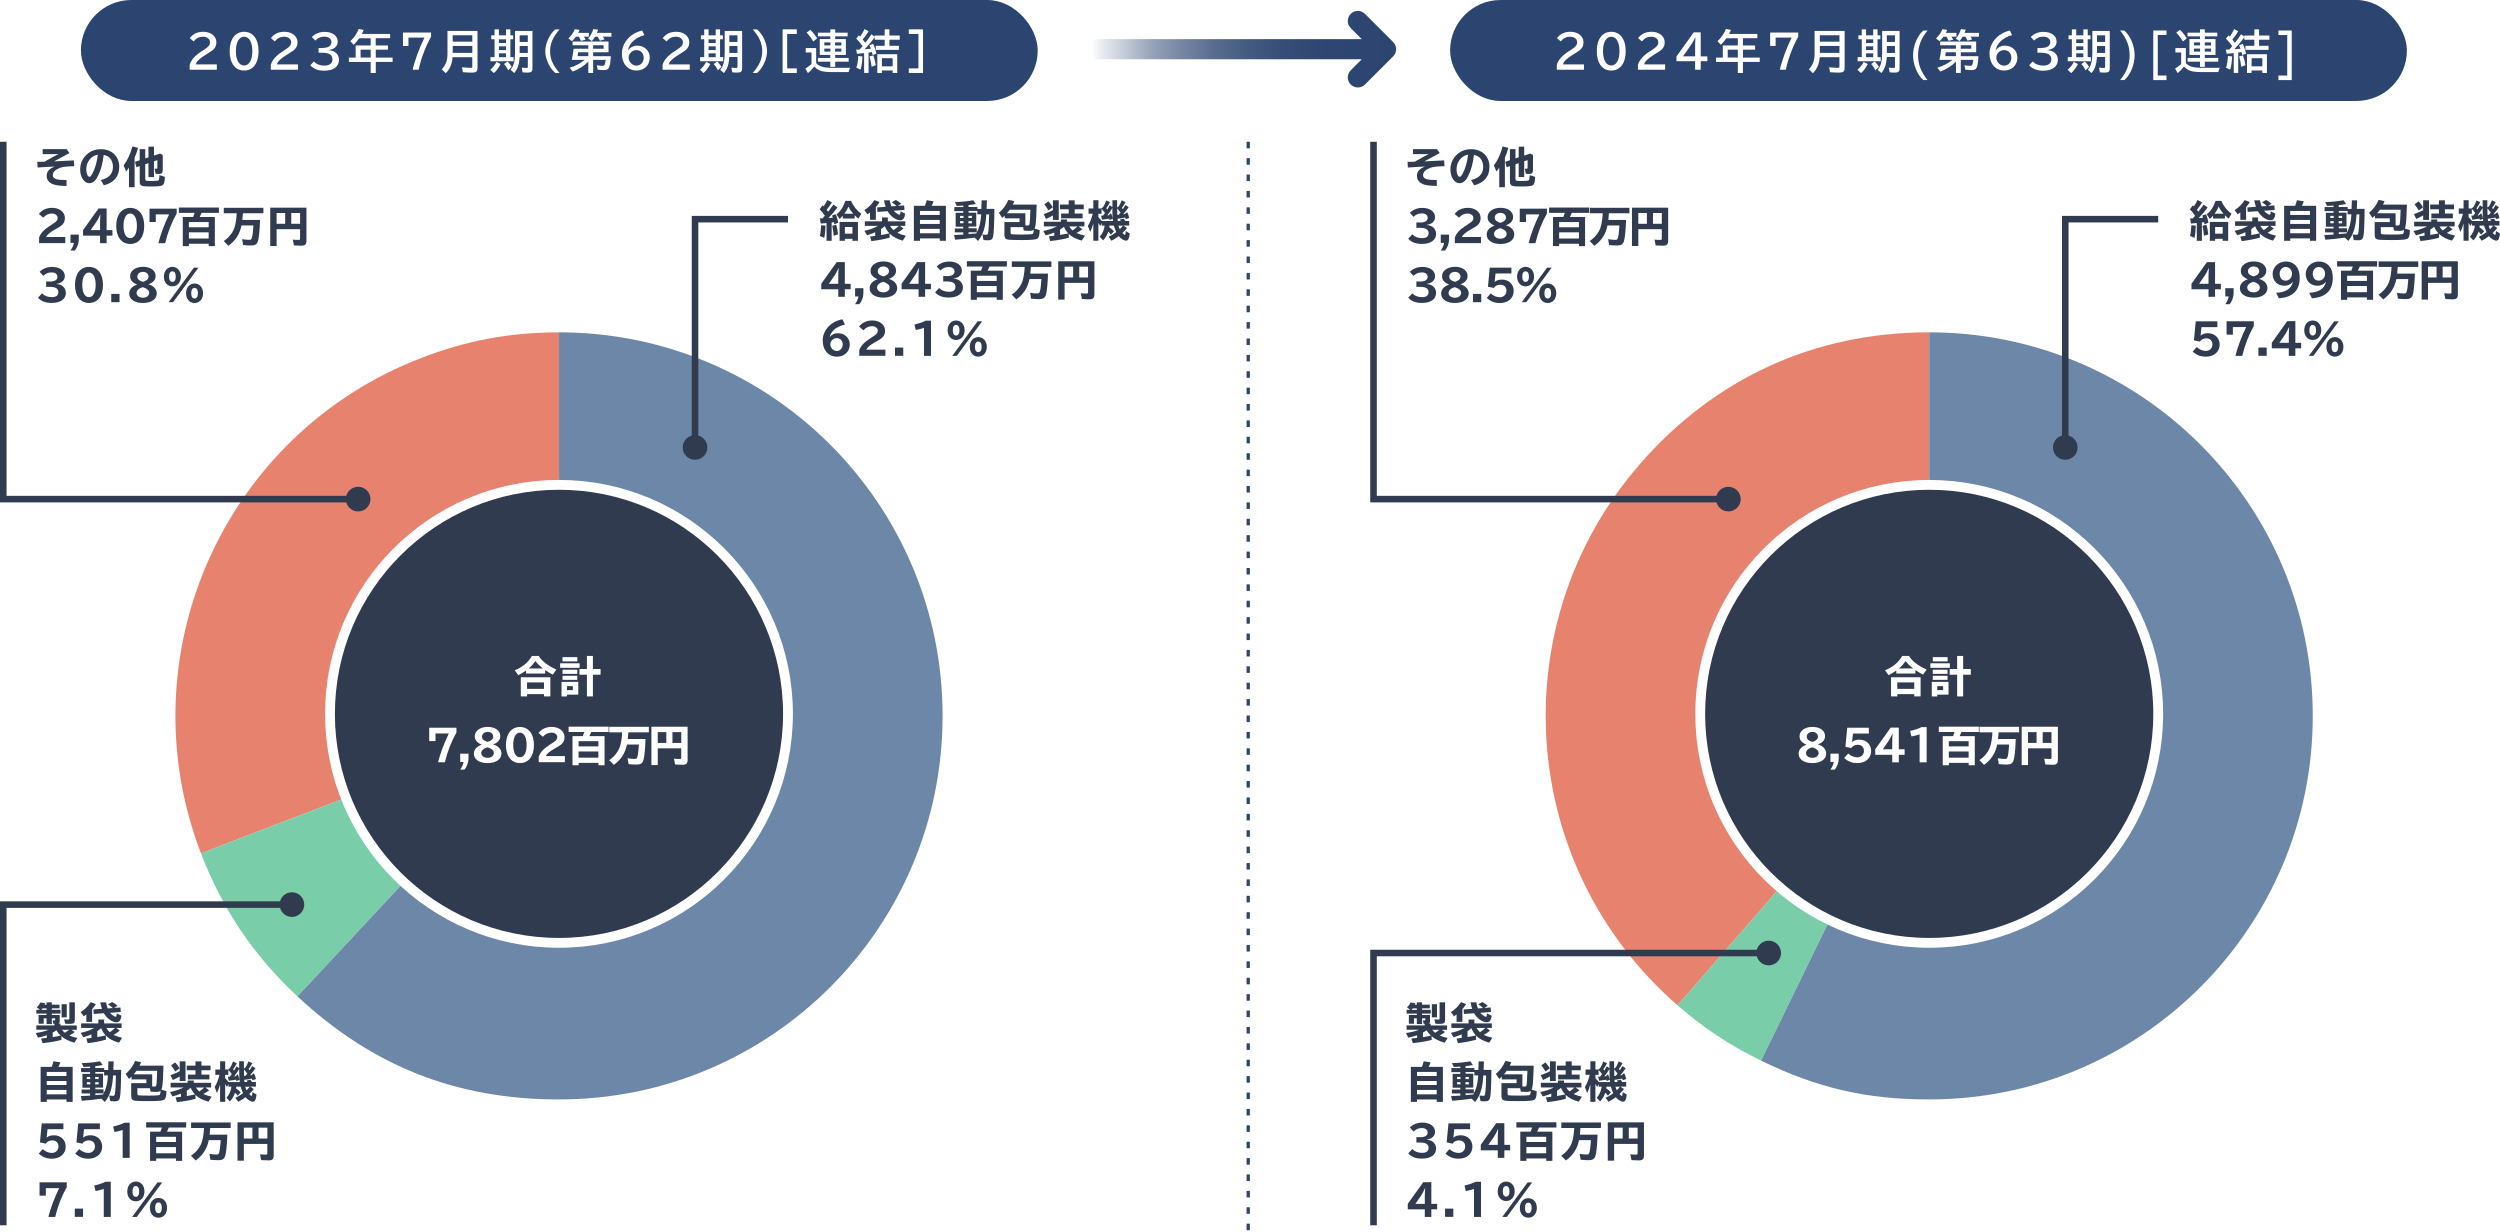
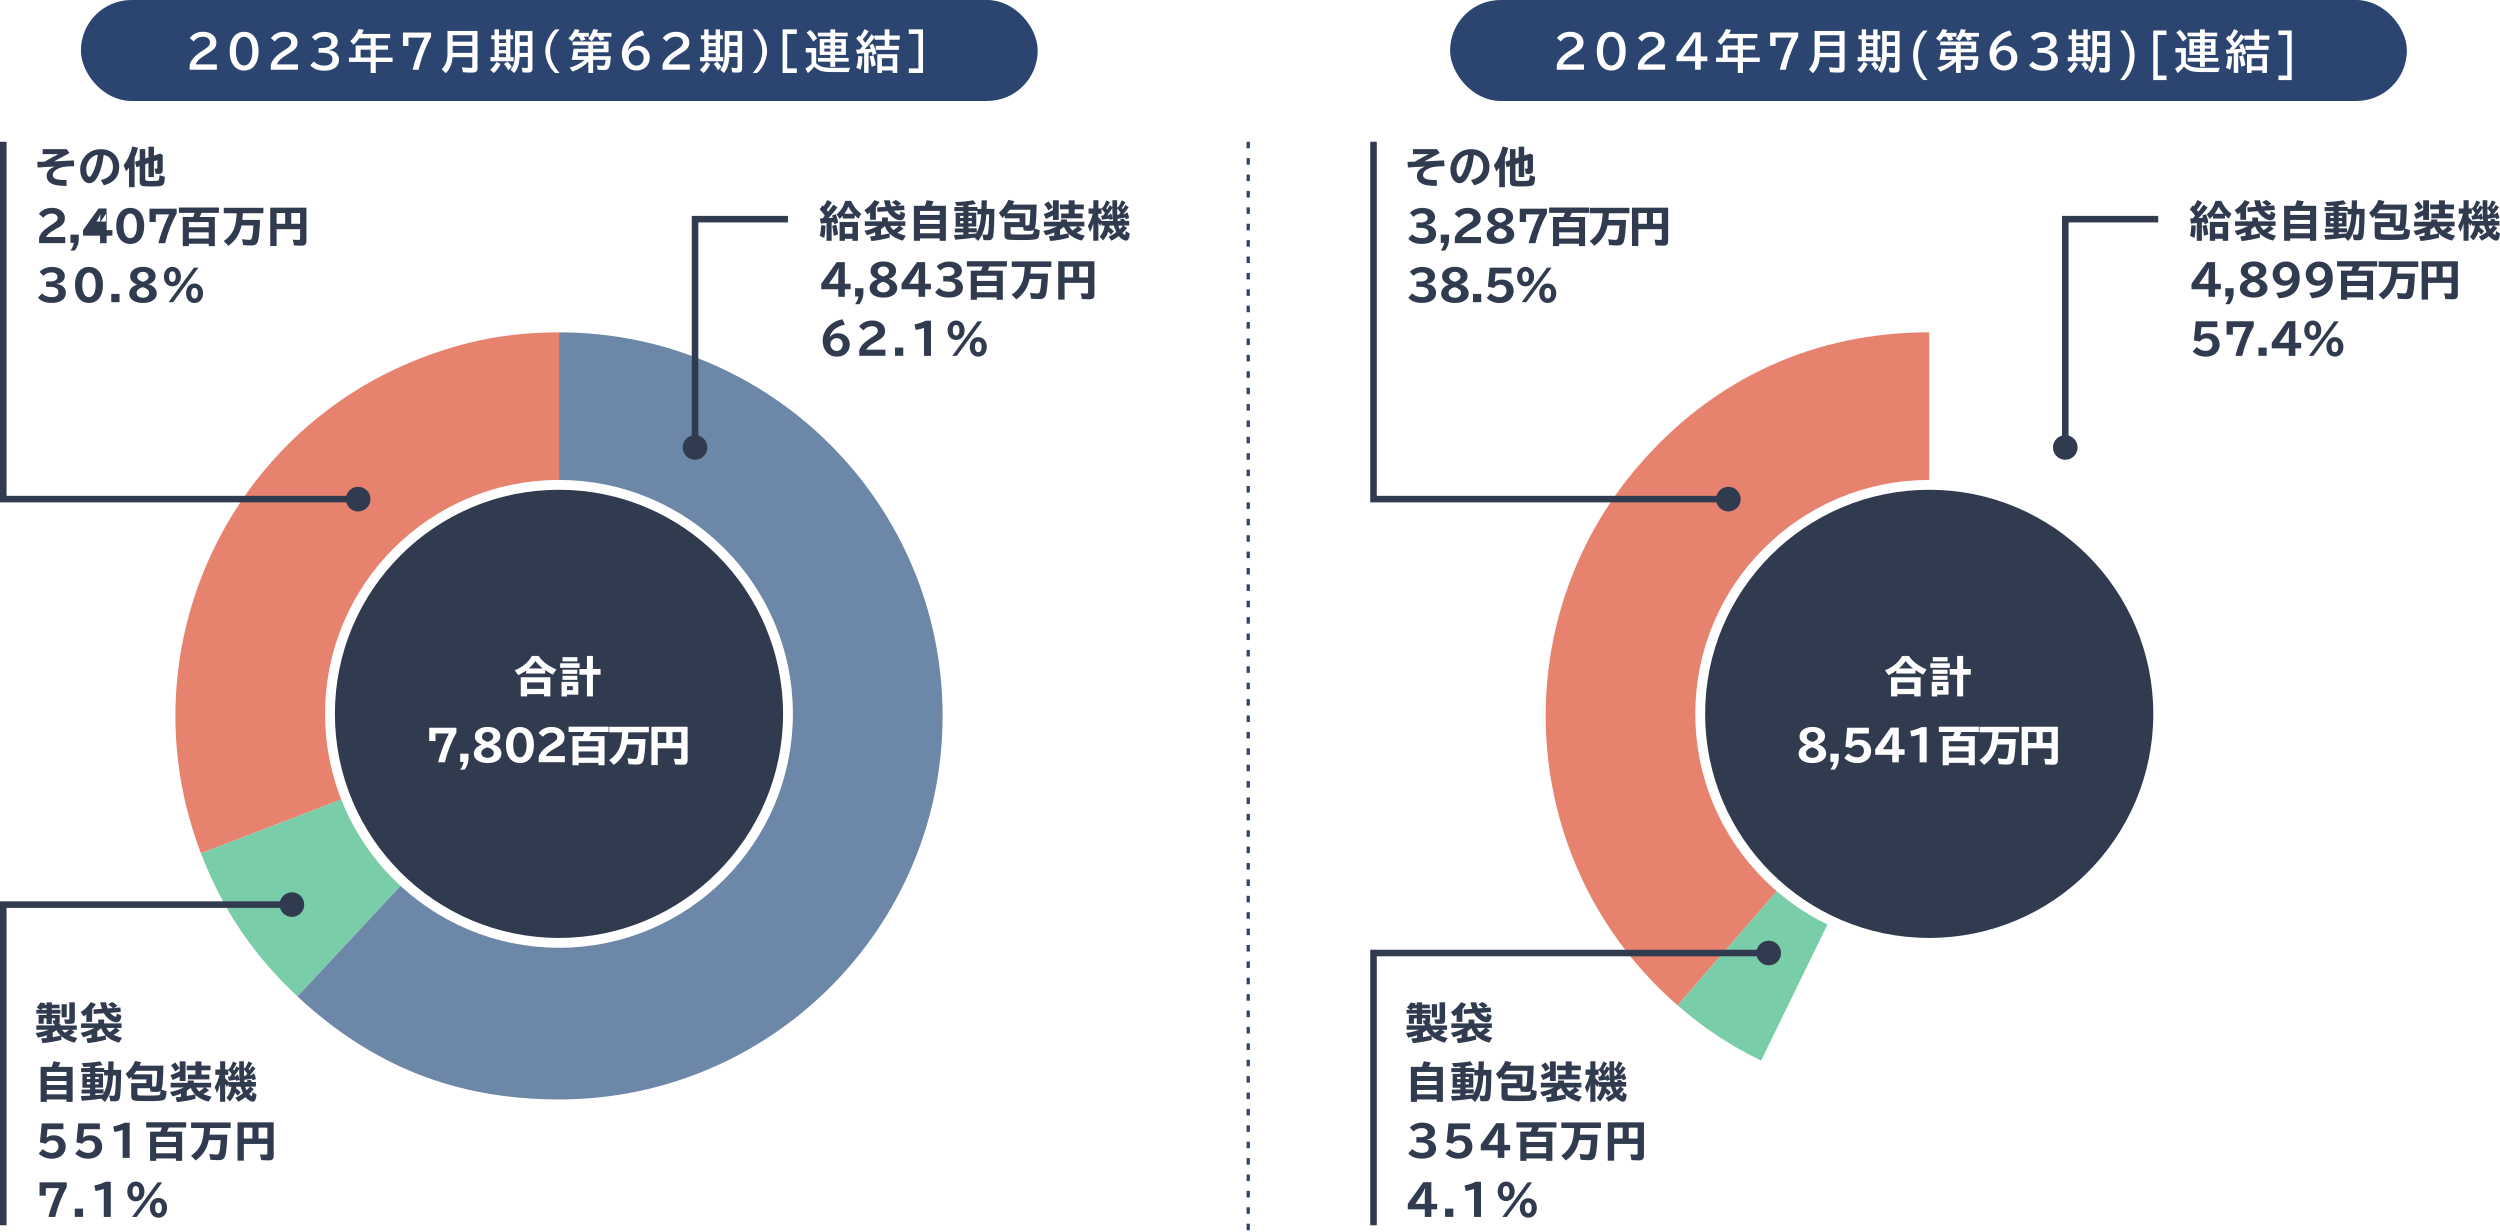
<svg xmlns="http://www.w3.org/2000/svg" id="_レイヤー_2" data-name="レイヤー_2" viewBox="0 0 762.55 375.74">
  <defs>
    <style>
      .cls-1, .cls-2, .cls-3 {
        fill: #313b4f;
      }

      .cls-4 {
        stroke: #313b4f;
      }

      .cls-4, .cls-2, .cls-3, .cls-5 {
        stroke-miterlimit: 10;
      }

      .cls-4, .cls-5 {
        fill: none;
      }

      .cls-4, .cls-6 {
        stroke-width: 2px;
      }

      .cls-7 {
        fill: url(#_名称未設定グラデーション_6);
      }

      .cls-8 {
        fill: #fff;
      }

      .cls-2 {
        filter: url(#drop-shadow-1);
      }

      .cls-2, .cls-3 {
        stroke: #fff;
        stroke-width: 3px;
      }

      .cls-9 {
        fill: #6c87a7;
      }

      .cls-10 {
        fill: #79cda9;
      }

      .cls-3 {
        filter: url(#drop-shadow-2);
      }

      .cls-5 {
        stroke-dasharray: 2 3;
      }

      .cls-5, .cls-6 {
        stroke: #2c4470;
      }

      .cls-11 {
        fill: #e7826e;
      }

      .cls-6 {
        fill: #2c4470;
        stroke-linecap: round;
        stroke-linejoin: round;
      }
    </style>
    <filter id="drop-shadow-1" x="501.73" y="131.24" width="174" height="173" filterUnits="userSpaceOnUse">
      <feOffset dx="0" dy="0" />
      <feGaussianBlur result="blur" stdDeviation="5" />
      <feFlood flood-color="#000" flood-opacity=".3" />
      <feComposite in2="blur" operator="in" />
      <feComposite in="SourceGraphic" />
    </filter>
    <filter id="drop-shadow-2" x="83.73" y="131.24" width="174" height="173" filterUnits="userSpaceOnUse">
      <feOffset dx="0" dy="0" />
      <feGaussianBlur result="blur-2" stdDeviation="5" />
      <feFlood flood-color="#000" flood-opacity=".3" />
      <feComposite in2="blur-2" operator="in" />
      <feComposite in="SourceGraphic" />
    </filter>
    <linearGradient id="_名称未設定グラデーション_6" data-name="名称未設定グラデーション 6" x1="332.99" y1="15.02" x2="425.84" y2="15.02" gradientUnits="userSpaceOnUse">
      <stop offset="0" stop-color="#fff" />
      <stop offset=".03" stop-color="#eaedf1" />
      <stop offset=".12" stop-color="#bec5d3" />
      <stop offset=".2" stop-color="#96a2b8" />
      <stop offset=".3" stop-color="#7585a1" />
      <stop offset=".4" stop-color="#5a6d8f" />
      <stop offset=".51" stop-color="#455b81" />
      <stop offset=".63" stop-color="#374d77" />
      <stop offset=".77" stop-color="#2e4671" />
      <stop offset="1" stop-color="#2c4470" />
    </linearGradient>
  </defs>
  <g id="_レイヤー_1-2" data-name="レイヤー_1">
    <g>
      <path class="cls-11" d="M170.52,218.36l-109.22,41.93c-23.15-60.32,6.97-127.99,67.29-151.14,13.99-5.37,26.94-7.77,41.93-7.77v116.99Z" />
      <path class="cls-10" d="M170.52,218.36l-79.79,85.56c-13.42-12.51-22.86-26.5-29.43-43.64l109.22-41.93Z" />
      <path class="cls-9" d="M170.52,218.36v-116.99c64.61,0,116.99,52.38,116.99,116.99s-52.38,116.99-116.99,116.99c-31.27,0-56.92-10.1-79.79-31.43l79.79-85.56Z" />
    </g>
    <g>
      <path class="cls-11" d="M588.45,218.36l-76.75,88.29c-48.76-42.39-53.93-116.28-11.54-165.05,22.89-26.33,53.4-40.24,88.29-40.24v116.99Z" />
      <path class="cls-10" d="M588.45,218.36l-51.29,105.15c-9.52-4.65-17.47-9.9-25.47-16.86l76.75-88.29Z" />
-       <path class="cls-9" d="M588.45,218.36v-116.99c64.61,0,116.99,52.38,116.99,116.99s-52.38,116.99-116.99,116.99c-19.13,0-34.1-3.46-51.29-11.84l51.29-105.15Z" />
    </g>
    <circle class="cls-2" cx="588.45" cy="217.74" r="69.85" />
    <g>
      <path class="cls-8" d="M584.23,205.45h-5.82v-.92c-.75.53-1.51.99-2.35,1.42l-1.09-1.5c2.39-.96,4.19-2.46,5.23-4.38h2.05c1.12,1.69,2.86,3.02,5.41,4.15l-1.08,1.56c-.9-.46-1.61-.88-2.34-1.39v1.07ZM585.81,212.42h-1.92v-.69h-5.17v.69h-1.92v-5.85h9.02v5.85ZM578.72,210.11h5.17v-1.96h-5.17v1.96ZM583.54,203.89c-.86-.65-1.73-1.51-2.3-2.27-.51.79-1.16,1.53-2.03,2.27h4.33Z" />
      <path class="cls-8" d="M594.74,202.32v1.38h-5.94v-1.38h5.94ZM594.34,211.88h-3.45v.55h-1.66v-4.45h5.11v3.9ZM594.06,200.44v1.3h-4.52v-1.3h4.52ZM594.03,204.28v1.26h-4.5v-1.26h4.5ZM594.03,206.13v1.24h-4.5v-1.24h4.5ZM590.9,210.5h1.79v-1.21h-1.79v1.21ZM596.97,200.07h1.83v3.99h2.33v1.74h-2.33v6.62h-1.83v-6.62h-2.28v-1.74h2.28v-3.99Z" />
      <path class="cls-8" d="M551,227.12c-.57-.21-1.13-.56-1.52-.98-.4-.43-.58-.91-.58-1.59,0-1.64,1.65-2.83,3.93-2.83s3.85,1.13,3.85,2.81c0,1.16-.78,2.05-2.16,2.5v.04c1.55.43,2.51,1.5,2.51,2.78,0,1.75-1.68,2.91-4.2,2.91s-4.21-1.11-4.21-2.86c0-1.25.82-2.18,2.39-2.74v-.04ZM550.87,229.68c0,.87.78,1.47,1.95,1.47,1.11,0,1.89-.61,1.89-1.5,0-.36-.17-.71-.47-.96-.31-.27-.69-.49-1.07-.62-.12-.04-.43-.12-.44-.12-1.12.29-1.86.97-1.86,1.73ZM554.51,224.71c0-.86-.7-1.46-1.69-1.46s-1.73.61-1.73,1.43c0,.43.13.73.44.99.22.18.49.33.85.47.14.05.44.14.46.14,1.05-.27,1.68-.86,1.68-1.57Z" />
      <path class="cls-8" d="M560.85,229.87v1.55c0,1.12-.48,2.44-1.21,3.33h-1.34c.6-.81.95-1.61,1.05-2.35h-1.03v-2.52h2.52Z" />
      <path class="cls-8" d="M570.04,221.98v1.77h-4.84l-.27,2.56h.05c.51-.47,1.22-.7,2.18-.7,2.09,0,3.58,1.44,3.58,3.46,0,2.18-1.72,3.69-4.17,3.69-1.64,0-2.78-.44-4.06-1.55l1.24-1.38c.78.74,1.79,1.17,2.76,1.17,1.17,0,2.03-.82,2.03-1.96s-.71-1.87-1.92-1.87c-.82,0-1.55.38-1.92,1l-1.81-.39.55-5.8h6.62Z" />
      <path class="cls-8" d="M579.17,221.92v6.62h1.77v1.68h-1.77v2.3h-2v-2.3h-5.19v-1.69l4.72-6.6h2.47ZM577.17,226.2c0-.55.05-1.7.12-2.46h-.04c-.39.87-.87,1.77-1.14,2.17l-1.81,2.63h2.87v-2.34Z" />
      <path class="cls-8" d="M585.53,223.99c-.71.25-1.92.56-2.5.65l-.4-1.69c1.25-.26,2.74-.77,3.43-1.16h1.61v10.73h-2.15v-8.53Z" />
      <path class="cls-8" d="M602.35,224.53v8.89h-1.87v-.73h-6.04v.73h-1.87v-8.89h3.15c.1-.23.38-1,.46-1.26h-4.8v-1.62h12.21v1.62h-5.29c-.18.46-.42.96-.58,1.26h4.65ZM594.43,226.08v1.59h6.04v-1.59h-6.04ZM594.43,231.1h6.04v-1.89h-6.04v1.89Z" />
      <path class="cls-8" d="M614.84,225.41c-.09,3.02-.35,5.6-.65,6.5-.31.94-.88,1.3-2.03,1.3-.77,0-1.69-.05-2.48-.14l-.31-1.79c.69.12,1.55.21,2.11.21s.72-.12.86-.58c.2-.6.38-2.02.49-3.81h-3.65c-.52,2.61-1.81,4.62-4,6.2l-1.43-1.46c1.52-.97,2.69-2.43,3.26-4.02.36-1.04.61-2.57.7-4.24v-.2s-3.93,0-3.93,0v-1.68h12.08v1.68h-6.25c-.05.95-.09,1.38-.17,2.03h5.41Z" />
      <path class="cls-8" d="M627.69,231.77c0,1.12-.42,1.5-1.61,1.5-.62,0-1.57-.04-2.2-.08l-.35-1.78c.48.07,1.16.1,1.69.1.44,0,.53-.08.53-.43v-2.83h-7.16v5.11h-1.94v-11.69h11.04v10.1ZM618.59,226.61h2.61v-3.3h-2.61v3.3ZM625.75,223.31h-2.69v3.3h2.69v-3.3Z" />
    </g>
    <g>
      <g>
        <path class="cls-1" d="M668.84,66.61c.26-.27.46-.49.71-.81-.49-.73-1.04-1.4-1.59-1.96l.9-1.22c.16.16.19.18.32.32l.08-.12c.39-.56.73-1.17,1.04-1.82l1.4.75c-.39.64-1,1.49-1.6,2.25.18.22.3.36.44.58l.07-.08c.52-.66,1.03-1.34,1.55-2.08l1.21.85c-.69.99-1.86,2.37-2.74,3.25.62-.04.83-.05,1.34-.1l-.03-.1c-.08-.21-.12-.34-.21-.58l1.13-.39c.33.69.6,1.62.75,2.59l-1.18.48c-.04-.27-.06-.4-.12-.66l-.69.1v5.59h-1.56v-5.4h-.13c-.56.06-.96.1-1.64.14l-.27-1.57h.38s.14-.01.14-.01h.29ZM668.01,71.98c.22-.87.36-2.03.4-3.28l1.34.12c-.04,1.53-.17,2.78-.39,3.74l-1.35-.58ZM672.26,71.91c-.12-1.18-.27-2.21-.47-3.04l1.22-.32c.29,1.03.46,1.98.56,2.94l-1.31.43ZM678.63,66.65h-3.61v-.86c-.34.39-.61.68-.97.99l-.95-1.4c1.22-.96,2.11-2.3,2.68-4.11h1.78c.65,1.59,1.77,3,3.11,3.91l-.87,1.51c-.39-.3-.78-.65-1.16-1.04v1ZM679.63,73.45h-1.66v-.61h-2.31v.61h-1.62v-5.75h5.6v5.75ZM678.2,65.19c-.65-.74-1.14-1.47-1.48-2.18-.26.7-.69,1.47-1.22,2.18h2.7ZM675.66,71.28h2.31v-2.04h-2.31v2.04Z" />
        <path class="cls-1" d="M685.11,67.05h-1.77v-2.24c-.23.18-.42.31-.79.55l-.95-1.29c1.2-.7,2.2-1.69,3.08-3.04l1.57.6c-.36.57-.79,1.16-1.14,1.53v3.89ZM689.34,72.47c-1.61.47-3.67.86-5.59,1.07l-.42-1.39c.68-.08.95-.1,1.25-.16l.23-.03h.09v-1.12c-.74.34-1.6.66-2.5.91l-.79-1.35c1.55-.31,3-.83,4.13-1.51h-4v-1.38h5.25v-1.18h1.77v1.18h5.33v1.38h-1.64l1.09.83c-.4.35-1.03.78-1.88,1.29l.04.03.07.03c.62.31,1.48.6,2.48.83l-.94,1.5c-1.72-.47-3.06-1.18-4.03-2.16l.05,1.23ZM691.4,62.83c-.44-.42-.95-.83-1.44-1.13l1.25-.71c.48.23,1.1.69,1.64,1.17l-1.07.64,1.95-.14.1,1.38-3.26.25c.46.56,1.38,1.21,1.72,1.21.18,0,.26-.23.36-1.03l1.4.71c-.21,1.44-.65,2-1.56,2-1.26,0-2.99-1.25-3.81-2.77l-3.09.23-.1-1.37,2.61-.19c-.23-.68-.4-1.33-.52-1.98h1.78c.09.68.22,1.17.48,1.85l1.56-.12ZM686.68,71.68c.83-.13,1.81-.32,2.56-.51-.62-.64-1.08-1.37-1.39-2.2-.34.31-.79.66-1.17.91v1.79ZM689.45,68.9c.29.52.62.95,1.03,1.31.56-.38,1.11-.82,1.62-1.31h-2.65Z" />
        <path class="cls-1" d="M700.07,62.77c.25-.61.43-1.21.53-1.7l2.11.33c-.14.42-.35.9-.6,1.38h4.36v10.67h-1.88v-.74h-6.02v.74h-1.87v-10.67h3.38ZM698.56,65.56h6.02v-1.23h-6.02v1.23ZM698.56,68.3h6.02v-1.22h-6.02v1.22ZM698.56,71.15h6.02v-1.34h-6.02v1.34Z" />
        <path class="cls-1" d="M717.37,61.1h1.6l-.09,2.6h2.38c-.04,4.58-.17,7.42-.38,8.39-.21.91-.58,1.2-1.61,1.2-.47,0-.95-.03-1.33-.06l-.33-1.74c.42.08.81.12,1.13.12.42,0,.53-.12.61-.61.16-.96.26-2.9.31-5.6h-.87c-.19,3.71-.95,6.15-2.5,8.09l-1.07-1.01c-1.87.27-4.13.52-5.95.64l-.31-1.44c1.14-.04,1.21-.04,2.81-.13v-.66h-2.57v-1.21h2.57v-.53h-2.33v-4.24h2.33v-.52h-2.73v-1.24h2.73v-.44c-.74.05-1.14.06-1.99.1l-.55-1.17c1.91-.05,4.06-.26,5.59-.56l.79,1.14c-.77.16-1.3.23-2.25.34v.58h2.72v.59h1.2l.08-2.6ZM710.79,65.85v.64h1.03v-.64h-1.03ZM710.79,67.45v.66h1.03v-.66h-1.03ZM713.34,66.49h1.05v-.64h-1.05v.64ZM713.34,68.12h1.05v-.66h-1.05v.66ZM716.06,65.37v-1.03h-2.68v.52h2.35v4.24h-2.35v.53h2.5v1.21h-2.5v.55c.99-.08,1.52-.12,1.59-.13.22-.01.42-.04.6-.05.05-.01.08-.01.17-.03.88-1.55,1.34-3.29,1.48-5.63v-.18s-1.16,0-1.16,0Z" />
        <path class="cls-1" d="M728.94,66.6h-4.52v-.83c-.31.3-.4.39-.77.7l-1.03-1.56c1.26-1.03,2.27-2.42,2.89-3.94l1.83.38c-.18.44-.25.6-.47,1.05h7.28l-.04,1.37c-.12,3.95-.26,5.29-.6,5.94l1.57.48c-.05,1.65-.25,2.33-.74,2.63-.48.29-1.87.4-4.78.4-1.99,0-3.73-.05-4.12-.12-.83-.14-1.12-.55-1.12-1.56v-3.8h4.62v-1.14ZM730.84,68.75c.25.03.36.03.53.03.42,0,.53-.09.61-.49.09-.51.17-1.6.21-3.15l.04-1.16h-6.31c-.23.35-.46.61-.84,1.07h5.63v3.71h.13ZM726.2,69.29v1.55c0,.4.09.56.38.62.18.05,1.4.08,3.17.08,1.21,0,2.56-.05,2.89-.1.35-.06.49-.21.56-.64.03-.1.04-.35.06-.74-.29.27-.65.36-1.42.36-.56,0-1.09-.03-1.62-.08l-.19-1.05h-3.82Z" />
        <path class="cls-1" d="M743.96,72.51c-1.57.44-3.59.81-5.68,1.01l-.4-1.43c.74-.08,1.03-.12,1.47-.17l.17-.03v-.96c-.82.34-1.7.64-2.59.86l-.77-1.34c1.57-.31,3.04-.79,4.17-1.39h-3.98v-1.42h5.2v-.69h1.86v.69h5.3v1.42h-1.79l1.18.86c-.42.34-1.03.74-1.78,1.14.71.34,1.48.58,2.55.82l-.97,1.51c-1.66-.43-3-1.12-3.99-2.07l.05,1.18ZM739.11,65.71c-.7.4-1.59.84-2.12,1.08l-.69-1.48c.75-.25,2-.78,2.81-1.2v-3.02h1.78v5.99h-1.78v-1.38ZM737.74,64.2c-.4-.74-.83-1.38-1.27-1.89l1.27-.9c.56.62.99,1.21,1.33,1.81l-1.33.98ZM743.92,61.1h1.83v1.29h2.77v1.43h-2.77v1.31h2.42v1.46h-6.55v-1.46h2.3v-1.31h-2.67v-1.43h2.67v-1.29ZM741.28,71.65c1.05-.17,1.81-.3,2.5-.47-.53-.55-1.04-1.31-1.29-2.02-.27.25-.77.6-1.21.87v1.61ZM744.09,69.07c.29.49.6.87,1.01,1.22.53-.36,1.11-.83,1.51-1.22h-2.52Z" />
        <path class="cls-1" d="M761.7,69.57c-.51.62-.87,1-1.39,1.5.39.4.6.57.73.57.16,0,.25-.38.29-1.16l1.22.75c-.17,1.55-.49,2.17-1.13,2.17s-1.57-.57-2.24-1.37c-.55.44-1.35.95-2.21,1.4l-.88-1.22c.82-.36,1.56-.81,2.34-1.39-.12-.23-.18-.43-.31-.81-.21-.48-.27-.64-.42-1.2h-1.35c-.01.18-.03.3-.05.52.56.39.99.75,1.42,1.21l-.91,1.05c-.21-.3-.47-.61-.82-.95-.32,1.03-.86,1.95-1.57,2.68l-1.05-1.12c.82-.85,1.37-2.05,1.52-3.39h-.9v-.78l-.46.9c-.18-.35-.34-.62-.55-.95v5.45h-1.55v-5.27c-.33,1.12-.62,1.92-.97,2.61l-.68-1.85c.64-1.03,1.13-2.29,1.47-3.72h-1.27v-1.61h1.46v-2.52h1.55v2.52h.87l.56-.43c.34-.51.68-1.21.96-2.02l1.14.53c-.3.61-.68,1.22-1.13,1.86.12.13.2.22.31.39.23-.38.55-.94.74-1.31l.82.56v-2.11s1.43,0,1.43,0v2.24s.53-.39.53-.39c.33-.53.6-1.12.86-1.81l1.18.57c-.34.61-.77,1.29-1.13,1.75.07.08.16.21.3.39.29-.44.53-.83.79-1.27l1.01.65c-.38.58-1.04,1.44-1.68,2.17l.25-.03c.09-.01.12-.01.2-.03l.77-.57c.25.42.47,1.04.61,1.76l-1.09.39c-.05-.27-.07-.34-.1-.53-.77.17-1.69.31-2.37.38.01.16.04.38.07.66h.92c-.09-.14-.17-.26-.3-.43l1.22-.27c.18.26.34.51.43.7h1.22v1.4h-1.77l1.09.74ZM757.26,63.44c-.4.7-.91,1.44-1.56,2.26l.22-.03h.17s.74-.64.74-.64c.19.38.4,1.05.53,1.69l-.96.4c-.04-.22-.05-.29-.08-.43-.53.1-1.61.27-2.21.33l-.3-1.24c.34-.01.42-.01.62-.03.04-.05.08-.09.09-.12.14-.17.27-.35.48-.66-.43-.57-.71-.92-1.05-1.26v1.51h-.98v1.01c.36.36.83.87,1.07,1.18h3.39c-.12-.95-.16-1.74-.17-3.17v-.82ZM758.71,64.26c0,.6.01.73.03,1.27.08,0,.1,0,.16-.01h.29c.13-.17.36-.47.55-.7-.29-.4-.75-.97-1.01-1.26v.7ZM759.1,68.83c.09.38.22.74.4,1.09.33-.33.66-.69.96-1.09h-1.37Z" />
        <path class="cls-1" d="M675.64,79.94v6.62h1.77v1.68h-1.77v2.3h-2v-2.3h-5.19v-1.69l4.72-6.6h2.47ZM673.64,84.22c0-.55.05-1.7.12-2.46h-.04c-.39.87-.87,1.77-1.14,2.17l-1.81,2.63h2.87v-2.34Z" />
        <path class="cls-1" d="M681.3,87.9v1.55c0,1.12-.48,2.44-1.21,3.33h-1.34c.6-.81.95-1.61,1.05-2.35h-1.03v-2.52h2.52Z" />
        <path class="cls-1" d="M685.59,85.14c-.57-.21-1.13-.56-1.52-.98-.4-.43-.58-.91-.58-1.59,0-1.64,1.65-2.83,3.93-2.83s3.85,1.13,3.85,2.81c0,1.16-.78,2.05-2.16,2.5v.04c1.55.43,2.51,1.5,2.51,2.78,0,1.75-1.68,2.91-4.2,2.91s-4.21-1.11-4.21-2.86c0-1.25.82-2.18,2.39-2.74v-.04ZM685.46,87.7c0,.87.78,1.47,1.95,1.47,1.1,0,1.88-.61,1.88-1.5,0-.36-.17-.71-.47-.96-.31-.27-.69-.49-1.07-.62-.12-.04-.43-.12-.44-.12-1.12.29-1.86.98-1.86,1.73ZM689.1,82.74c0-.86-.7-1.46-1.69-1.46s-1.73.61-1.73,1.43c0,.43.13.73.44.99.22.18.49.32.84.47.14.05.44.14.46.14,1.05-.27,1.68-.86,1.68-1.57Z" />
        <path class="cls-1" d="M699.33,86c-.53.7-1.51,1.16-2.5,1.16-2.17,0-3.64-1.47-3.64-3.64,0-.88.46-1.95,1.12-2.59.78-.75,1.79-1.17,2.87-1.17,1.34,0,2.42.47,3.2,1.42.74.88,1.07,1.98,1.07,3.54,0,1.95-.52,3.43-1.57,4.46-1.08,1.05-2.48,1.6-4.77,1.82l-.84-1.68c2.98-.19,4.55-1.21,5.12-3.31h-.05ZM695.34,83.46c0,.58.21,1.25.49,1.57.35.39.78.57,1.37.57.52,0,1.05-.25,1.4-.64.27-.31.51-.95.51-1.4,0-1.25-.82-2.13-1.95-2.13-1,0-1.82.91-1.82,2.03Z" />
        <path class="cls-1" d="M709.42,86c-.53.7-1.51,1.16-2.5,1.16-2.17,0-3.64-1.47-3.64-3.64,0-.88.46-1.95,1.12-2.59.78-.75,1.79-1.17,2.87-1.17,1.34,0,2.42.47,3.2,1.42.74.88,1.07,1.98,1.07,3.54,0,1.95-.52,3.43-1.57,4.46-1.08,1.05-2.48,1.6-4.77,1.82l-.84-1.68c2.98-.19,4.55-1.21,5.12-3.31h-.05ZM705.43,83.46c0,.58.21,1.25.49,1.57.35.39.78.57,1.37.57.52,0,1.05-.25,1.4-.64.27-.31.51-.95.51-1.4,0-1.25-.82-2.13-1.95-2.13-1,0-1.82.91-1.82,2.03Z" />
        <path class="cls-1" d="M723.83,82.55v8.89h-1.87v-.73h-6.04v.73h-1.87v-8.89h3.15c.1-.23.38-1,.46-1.26h-4.8v-1.62h12.21v1.62h-5.29c-.18.46-.42.96-.58,1.26h4.65ZM715.92,84.1v1.59h6.04v-1.59h-6.04ZM715.92,89.12h6.04v-1.89h-6.04v1.89Z" />
        <path class="cls-1" d="M736.59,83.44c-.09,3.02-.35,5.6-.65,6.5-.31.94-.88,1.3-2.03,1.3-.77,0-1.69-.05-2.48-.14l-.31-1.79c.69.12,1.55.21,2.11.21s.71-.12.86-.58c.2-.6.38-2.02.49-3.81h-3.65c-.52,2.61-1.81,4.62-4,6.2l-1.43-1.46c1.52-.98,2.69-2.43,3.26-4.02.36-1.04.61-2.57.7-4.24v-.19s-3.93,0-3.93,0v-1.68h12.08v1.68h-6.25c-.05.95-.09,1.38-.17,2.03h5.41Z" />
        <path class="cls-1" d="M749.69,89.8c0,1.12-.42,1.5-1.61,1.5-.62,0-1.57-.04-2.2-.08l-.35-1.78c.48.07,1.16.1,1.69.1.44,0,.53-.08.53-.43v-2.83h-7.16v5.11h-1.94v-11.69h11.04v10.1ZM740.59,84.63h2.61v-3.3h-2.61v3.3ZM747.75,81.33h-2.69v3.3h2.69v-3.3Z" />
        <path class="cls-1" d="M676.34,98.01v1.77h-4.84l-.27,2.56h.05c.51-.47,1.22-.7,2.18-.7,2.09,0,3.58,1.44,3.58,3.46,0,2.18-1.72,3.69-4.17,3.69-1.64,0-2.78-.44-4.06-1.55l1.24-1.38c.78.74,1.79,1.17,2.76,1.17,1.17,0,2.03-.82,2.03-1.96s-.71-1.87-1.92-1.87c-.82,0-1.55.38-1.92,1l-1.81-.39.55-5.8h6.62Z" />
        <path class="cls-1" d="M687.45,98.01v1.44c-1.56,2.77-2.74,5.81-3.52,9.09h-2.08c.57-2.41,1.88-5.94,3.28-8.78h-4.06v2.31h-1.92v-4.07h8.31Z" />
        <path class="cls-1" d="M691.39,106.01v2.52h-2.52v-2.52h2.52Z" />
        <path class="cls-1" d="M700.13,97.94v6.62h1.77v1.68h-1.77v2.3h-2v-2.3h-5.19v-1.69l4.72-6.6h2.47ZM698.13,102.22c0-.55.05-1.7.12-2.46h-.04c-.39.87-.87,1.77-1.14,2.17l-1.81,2.63h2.87v-2.34Z" />
        <path class="cls-1" d="M708.03,100.75c0,1.73-1.08,2.95-2.6,2.95s-2.59-1.22-2.59-2.95,1.07-2.99,2.59-2.99,2.6,1.23,2.6,2.99ZM713.37,98.01l-7.74,10.53h-1.38l7.72-10.53h1.39ZM704.41,100.75c0,1.03.36,1.59,1.01,1.59s1.03-.56,1.03-1.59-.36-1.62-1.03-1.62-1.01.57-1.01,1.62ZM714.79,105.79c0,1.77-1.07,2.99-2.6,2.99s-2.59-1.22-2.59-2.99,1.08-2.96,2.59-2.96,2.6,1.24,2.6,2.96ZM711.17,105.79c0,1.05.35,1.62,1.01,1.62s1.03-.57,1.03-1.62-.36-1.6-1.03-1.6-1.01.57-1.01,1.6Z" />
      </g>
      <g>
        <path class="cls-1" d="M438.26,45.46l.9,1.22-.49.27-1.3.69c-.73.39-1.2.64-2.07,1.12l-.85.46.65-.03c2.81-.13,3.86-.18,5.38-.27l.13,1.77-2.28.1c-.65.03-1.68.23-2.22.46-1.34.53-2.05,1.29-2.05,2.2,0,.56.34.94,1.03,1.18.58.2,1.53.29,3.17.29v1.79c-1.91,0-3.37-.18-4.2-.53-1.24-.53-1.87-1.39-1.87-2.52,0-1.34.79-2.25,2.5-2.85-1.2.03-3.09.13-5.26.29l-.1-1.74h.77s.62-.03.62-.03h.62s.2-.01.2-.01c1.61-.94,3.13-1.77,4.24-2.31h-4.8v-1.53h7.29Z" />
        <path class="cls-1" d="M448.69,54.92c2.51-.6,3.71-1.91,3.71-4.04,0-1.01-.31-1.94-.86-2.57-.49-.57-1.05-.87-1.96-1.05-.35,2.82-.86,4.65-1.78,6.47-.36.71-.62,1.09-1.01,1.46-.49.45-1.04.7-1.6.7-1.55,0-2.79-1.87-2.79-4.19,0-2,.92-3.82,2.56-5.03,1.07-.78,2.31-1.17,3.74-1.17,3.33,0,5.62,2.18,5.62,5.36,0,2.96-1.56,4.85-4.69,5.67l-.92-1.6ZM446.06,47.92c-1.16.91-1.79,2.25-1.79,3.77,0,1.21.45,2.24.97,2.24.29,0,.57-.33.95-1.07.82-1.59,1.31-3.34,1.61-5.67-.74.13-1.24.34-1.74.73Z" />
        <path class="cls-1" d="M459.02,57.09h-1.72v-5.94c-.29.43-.51.71-.87,1.16l-.77-1.87c1.16-1.48,2.04-3.39,2.67-5.77l1.74.42c-.27,1.04-.61,1.99-1.05,2.99v9.02ZM462.25,54.6c0,.53.23.61,1.83.61,1.3,0,2.07-.08,2.25-.23q.16-.12.25-1.29v-.27s1.66.52,1.66.52c-.06,1.53-.22,2.18-.62,2.51-.4.31-1.35.43-3.63.43-2.08,0-2.69-.08-3.05-.38-.26-.22-.38-.55-.38-1.08v-4.75l-1,.35-.43-1.66,1.43-.48v-3.39h1.69v2.83l.98-.33v-3.26h1.68v2.72l1.86-.62.82.46v4.58c0,.87-.33,1.2-1.22,1.2-.33,0-.47-.01-.97-.07l-.29-1.59c.18.04.39.06.53.06.23,0,.31-.08.31-.34v-2.3l-1.04.36v4.82h-1.68v-4.25l-.98.34v4.5Z" />
        <path class="cls-1" d="M433.12,67.88c1.53,0,2.35-.51,2.35-1.46,0-.81-.69-1.33-1.74-1.33s-1.79.29-2.57,1.05l-1.13-1.23c.92-.95,2.3-1.5,3.8-1.5,2.34,0,3.89,1.13,3.89,2.82,0,1.25-.95,2.15-2.52,2.35v.05c.82.08,1.43.3,1.92.69.57.46.92,1.21.92,2,0,1.91-1.62,3.08-4.29,3.08-1.9,0-3.21-.49-4.21-1.59l1.22-1.33c.78.78,1.76,1.16,3.04,1.16s1.95-.56,1.95-1.5c0-1.13-.83-1.65-2.65-1.65h-1.08v-1.64h1.1Z" />
        <path class="cls-1" d="M441.99,71.54v1.55c0,1.12-.48,2.44-1.21,3.33h-1.34c.6-.81.95-1.61,1.05-2.35h-1.03v-2.52h2.52Z" />
        <path class="cls-1" d="M443.74,72.49c.48-1.35,1.44-2.4,3.28-3.59l.3-.2c1.13-.73,1.35-.9,1.6-1.13.34-.33.48-.65.48-1.09,0-.77-.74-1.34-1.73-1.34-1.08,0-1.86.38-2.65,1.26l-1.33-1.16c.99-1.23,2.34-1.85,4.07-1.85,2.2,0,3.86,1.33,3.86,3.07,0,.95-.25,1.57-.88,2.17-.35.34-.68.55-1.94,1.26l-.39.22c-1.44.82-2.31,1.59-2.48,2.18h5.8v1.87h-7.98v-1.69Z" />
        <path class="cls-1" d="M455.85,68.78c-.57-.21-1.13-.56-1.52-.98-.4-.43-.58-.91-.58-1.59,0-1.64,1.65-2.83,3.93-2.83s3.85,1.13,3.85,2.81c0,1.16-.78,2.05-2.16,2.5v.04c1.55.43,2.51,1.5,2.51,2.78,0,1.75-1.68,2.91-4.2,2.91s-4.21-1.11-4.21-2.86c0-1.25.82-2.18,2.39-2.74v-.04ZM455.71,71.34c0,.87.78,1.47,1.95,1.47,1.11,0,1.89-.61,1.89-1.5,0-.36-.17-.71-.47-.96-.31-.27-.69-.49-1.07-.62-.12-.04-.43-.12-.44-.12-1.12.29-1.86.98-1.86,1.73ZM459.35,66.38c0-.86-.7-1.46-1.69-1.46s-1.73.61-1.73,1.43c0,.43.13.73.44.99.22.18.49.32.85.47.14.05.44.14.46.14,1.05-.27,1.68-.86,1.68-1.57Z" />
        <path class="cls-1" d="M471.85,63.65v1.44c-1.56,2.77-2.74,5.81-3.52,9.09h-2.08c.57-2.41,1.89-5.94,3.28-8.78h-4.06v2.31h-1.92v-4.07h8.31Z" />
        <path class="cls-1" d="M483.48,66.19v8.89h-1.87v-.73h-6.04v.73h-1.87v-8.89h3.15c.1-.23.38-1,.46-1.26h-4.8v-1.62h12.21v1.62h-5.29c-.18.46-.42.96-.58,1.26h4.65ZM475.57,67.74v1.59h6.04v-1.59h-6.04ZM475.57,72.76h6.04v-1.89h-6.04v1.89Z" />
        <path class="cls-1" d="M495.98,67.08c-.09,3.02-.35,5.6-.65,6.5-.31.94-.88,1.3-2.03,1.3-.77,0-1.69-.05-2.48-.14l-.31-1.79c.69.12,1.55.21,2.11.21s.72-.12.86-.58c.2-.6.38-2.02.49-3.81h-3.65c-.52,2.61-1.81,4.62-4,6.2l-1.43-1.46c1.52-.98,2.69-2.43,3.26-4.02.36-1.04.61-2.57.7-4.24v-.19s-3.93,0-3.93,0v-1.68h12.08v1.68h-6.25c-.05.95-.09,1.38-.17,2.03h5.41Z" />
        <path class="cls-1" d="M508.82,73.44c0,1.12-.42,1.5-1.61,1.5-.62,0-1.57-.04-2.2-.08l-.35-1.78c.48.07,1.16.1,1.69.1.44,0,.53-.08.53-.43v-2.83h-7.16v5.11h-1.94v-11.69h11.04v10.1ZM499.72,68.27h2.61v-3.3h-2.61v3.3ZM506.88,64.97h-2.69v3.3h2.69v-3.3Z" />
        <path class="cls-1" d="M433.12,85.88c1.53,0,2.35-.51,2.35-1.46,0-.81-.69-1.33-1.74-1.33s-1.79.29-2.57,1.05l-1.13-1.23c.92-.95,2.3-1.5,3.8-1.5,2.34,0,3.89,1.13,3.89,2.82,0,1.25-.95,2.15-2.52,2.35v.05c.82.08,1.43.3,1.92.69.57.46.92,1.21.92,2,0,1.91-1.62,3.08-4.29,3.08-1.9,0-3.21-.49-4.21-1.59l1.22-1.33c.78.78,1.76,1.16,3.04,1.16s1.95-.56,1.95-1.5c0-1.13-.83-1.65-2.65-1.65h-1.08v-1.64h1.1Z" />
        <path class="cls-1" d="M441.96,86.78c-.57-.21-1.13-.56-1.52-.98-.4-.43-.58-.91-.58-1.59,0-1.64,1.65-2.83,3.93-2.83s3.85,1.13,3.85,2.81c0,1.16-.78,2.05-2.16,2.5v.04c1.55.43,2.51,1.5,2.51,2.78,0,1.75-1.68,2.91-4.2,2.91s-4.21-1.11-4.21-2.86c0-1.25.82-2.18,2.39-2.74v-.04ZM441.83,89.34c0,.87.78,1.47,1.95,1.47,1.11,0,1.89-.61,1.89-1.5,0-.36-.17-.71-.47-.96-.31-.27-.69-.49-1.07-.62-.12-.04-.43-.12-.44-.12-1.12.29-1.86.98-1.86,1.73ZM445.47,84.38c0-.86-.7-1.46-1.69-1.46s-1.73.61-1.73,1.43c0,.43.13.73.44.99.22.18.49.32.85.47.14.05.44.14.46.14,1.05-.27,1.68-.86,1.68-1.57Z" />
        <path class="cls-1" d="M451.81,89.65v2.52h-2.52v-2.52h2.52Z" />
        <path class="cls-1" d="M461.01,81.65v1.77h-4.84l-.27,2.56h.05c.51-.47,1.22-.7,2.18-.7,2.09,0,3.58,1.44,3.58,3.46,0,2.18-1.72,3.69-4.17,3.69-1.64,0-2.78-.44-4.06-1.55l1.23-1.38c.78.74,1.79,1.17,2.76,1.17,1.17,0,2.03-.82,2.03-1.96s-.71-1.87-1.92-1.87c-.82,0-1.55.38-1.92,1l-1.81-.39.55-5.8h6.62Z" />
        <path class="cls-1" d="M467.93,84.39c0,1.73-1.08,2.95-2.6,2.95s-2.59-1.22-2.59-2.95,1.07-2.99,2.59-2.99,2.6,1.23,2.6,2.99ZM473.28,81.65l-7.74,10.53h-1.38l7.72-10.53h1.39ZM464.32,84.39c0,1.03.36,1.59,1.01,1.59s1.03-.56,1.03-1.59-.36-1.62-1.03-1.62-1.01.57-1.01,1.62ZM474.69,89.43c0,1.77-1.07,2.99-2.6,2.99s-2.59-1.22-2.59-2.99,1.08-2.96,2.59-2.96,2.6,1.24,2.6,2.96ZM471.08,89.43c0,1.05.35,1.62,1.01,1.62s1.03-.57,1.03-1.62-.36-1.6-1.03-1.6-1.01.57-1.01,1.6Z" />
      </g>
      <g>
        <polyline class="cls-4" points="629.95 136.67 629.95 66.85 658.3 66.85" />
        <path class="cls-1" d="M633.71,136.48c0,2.08-1.68,3.76-3.76,3.76s-3.76-1.68-3.76-3.76,1.68-3.76,3.76-3.76,3.76,1.68,3.76,3.76Z" />
      </g>
      <g>
        <polyline class="cls-4" points="418.95 43.24 418.95 152.24 527.38 152.24" />
        <circle class="cls-1" cx="527.19" cy="152.24" r="3.76" />
      </g>
    </g>
    <g>
      <path class="cls-1" d="M436.7,317.19c-1.38.39-3.51.75-5.75,1l-.46-1.43c.82-.07,1.16-.1,1.75-.17v-.82c-.79.29-1.68.53-2.69.74l-.69-1.42c1.51-.21,2.87-.55,3.96-.99h-3.78v-1.33h5.52v-.49c-.16-.01-.29-.03-.36-.04l-.17-1.05c.17.04.44.06.57.06.12,0,.16-.04.16-.18v-.45h-.99v1.74h-1.61v-1.74h-.87v1.64h-1.56v-2.67h2.43v-.42h-3.12v-1.16h1.13l-1.01-.75c.51-.45.9-.99,1.09-1.48l1.47.22c-.07.19-.1.29-.17.44h.61v-.71h1.61v.71h2.34v1.13h-2.34v.44h2.64v1.16h-2.64v.42h2.41v1.99c0,.32-.13.53-.4.64h.61v.56h5v1.33h-1.62l1,.68c-.51.4-.99.7-1.65,1.05.77.34,1.48.57,2.46.77l-.92,1.44c-1.62-.43-2.99-1.12-4-1.99l.04,1.13ZM430.92,307.58c-.14.18-.25.33-.35.44h1.6v-.44h-1.25ZM434.33,316.29c.9-.14,1.11-.18,2.12-.42-.52-.47-.99-1.07-1.29-1.64-.43.31-.62.44-1.13.73v1.38l.3-.05ZM438.31,306.31v3.99h-1.57v-3.99h1.57ZM436.85,314.11c.27.35.55.62.91.91.3-.18.84-.56,1.3-.91h-2.21ZM440.78,305.74v5.29c0,1.01-.3,1.27-1.5,1.27-.69,0-1.05-.01-1.46-.06l-.31-1.33c.55.07.87.08,1.25.08.29,0,.34-.05.34-.33v-4.93h1.68Z" />
      <path class="cls-1" d="M446.06,311.69h-1.77v-2.24c-.23.18-.42.31-.79.55l-.95-1.29c1.2-.7,2.2-1.69,3.08-3.04l1.57.6c-.36.57-.79,1.16-1.14,1.53v3.89ZM450.29,317.11c-1.61.47-3.67.86-5.59,1.07l-.42-1.39c.68-.08.95-.1,1.25-.16l.23-.03h.09v-1.12c-.74.34-1.6.66-2.5.91l-.79-1.35c1.55-.31,3-.83,4.13-1.51h-4v-1.38h5.25v-1.18h1.77v1.18h5.33v1.38h-1.64l1.09.83c-.4.35-1.03.78-1.89,1.29l.04.03.07.03c.62.31,1.48.6,2.48.83l-.94,1.5c-1.72-.47-3.05-1.18-4.03-2.16l.05,1.23ZM452.35,307.47c-.44-.42-.95-.83-1.44-1.13l1.25-.71c.48.23,1.11.69,1.64,1.17l-1.07.64,1.95-.14.1,1.38-3.26.25c.46.56,1.38,1.21,1.72,1.21.18,0,.26-.23.36-1.03l1.4.71c-.21,1.44-.65,2-1.56,2-1.26,0-2.99-1.25-3.81-2.77l-3.09.23-.1-1.37,2.61-.19c-.23-.68-.4-1.33-.52-1.98h1.78c.09.68.22,1.17.48,1.85l1.56-.12ZM447.63,316.32c.83-.13,1.81-.32,2.56-.51-.62-.64-1.08-1.37-1.39-2.2-.34.31-.79.66-1.17.91v1.79ZM450.4,313.54c.29.52.62.95,1.03,1.31.56-.38,1.1-.82,1.62-1.31h-2.65Z" />
      <path class="cls-1" d="M433.72,325.41c.25-.61.43-1.21.53-1.7l2.11.33c-.14.42-.35.9-.6,1.38h4.35v10.67h-1.88v-.74h-6.02v.74h-1.87v-10.67h3.38ZM432.21,328.2h6.02v-1.23h-6.02v1.23ZM432.21,330.94h6.02v-1.22h-6.02v1.22ZM432.21,333.79h6.02v-1.34h-6.02v1.34Z" />
      <path class="cls-1" d="M451.02,323.74h1.6l-.09,2.6h2.38c-.04,4.58-.17,7.42-.38,8.39-.21.91-.58,1.2-1.61,1.2-.47,0-.95-.03-1.33-.06l-.33-1.74c.42.08.81.12,1.13.12.42,0,.53-.12.61-.61.16-.96.26-2.9.31-5.6h-.87c-.19,3.71-.95,6.15-2.5,8.09l-1.07-1.01c-1.87.27-4.13.52-5.95.64l-.31-1.44c1.14-.04,1.21-.04,2.81-.13v-.66h-2.57v-1.21h2.57v-.53h-2.33v-4.24h2.33v-.52h-2.73v-1.24h2.73v-.44c-.74.05-1.14.06-1.99.1l-.55-1.17c1.91-.05,4.06-.26,5.59-.56l.79,1.14c-.77.16-1.3.23-2.25.34v.58h2.72v.59h1.2l.08-2.6ZM444.44,328.49v.64h1.03v-.64h-1.03ZM444.44,330.09v.66h1.03v-.66h-1.03ZM446.99,329.13h1.05v-.64h-1.05v.64ZM446.99,330.76h1.05v-.66h-1.05v.66ZM449.71,328.01v-1.03h-2.68v.52h2.35v4.24h-2.35v.53h2.5v1.21h-2.5v.55c.99-.08,1.52-.12,1.59-.13.22-.01.42-.04.6-.05.05-.01.08-.01.17-.03.88-1.55,1.34-3.29,1.48-5.63v-.18s-1.16,0-1.16,0Z" />
      <path class="cls-1" d="M462.59,329.24h-4.52v-.83c-.31.3-.4.39-.77.7l-1.03-1.56c1.26-1.03,2.27-2.42,2.89-3.94l1.83.38c-.18.44-.25.6-.47,1.05h7.28l-.04,1.37c-.12,3.95-.26,5.29-.6,5.94l1.57.48c-.05,1.65-.25,2.33-.74,2.63-.48.29-1.87.4-4.78.4-1.99,0-3.73-.05-4.12-.12-.83-.14-1.12-.55-1.12-1.56v-3.8h4.62v-1.14ZM464.49,331.39c.25.03.36.03.53.03.42,0,.53-.09.61-.49.09-.51.17-1.6.21-3.15l.04-1.16h-6.31c-.23.35-.46.61-.84,1.07h5.63v3.71h.13ZM459.85,331.93v1.55c0,.4.09.56.38.62.18.05,1.4.08,3.17.08,1.21,0,2.56-.05,2.89-.1.35-.06.49-.21.56-.64.03-.1.04-.35.06-.74-.29.27-.65.36-1.42.36-.56,0-1.09-.03-1.62-.08l-.2-1.05h-3.82Z" />
      <path class="cls-1" d="M477.61,335.15c-1.57.44-3.59.81-5.68,1.01l-.4-1.43c.74-.08,1.03-.12,1.47-.17l.17-.03v-.96c-.82.34-1.7.64-2.59.86l-.77-1.34c1.57-.31,3.04-.79,4.17-1.39h-3.98v-1.42h5.2v-.69h1.86v.69h5.3v1.42h-1.79l1.18.86c-.42.34-1.03.74-1.78,1.14.71.34,1.48.58,2.55.82l-.97,1.51c-1.66-.43-3-1.12-3.99-2.07l.05,1.18ZM472.76,328.35c-.7.4-1.59.84-2.12,1.08l-.69-1.48c.75-.25,2-.78,2.81-1.2v-3.02h1.78v5.99h-1.78v-1.38ZM471.39,326.84c-.4-.74-.83-1.38-1.27-1.89l1.27-.9c.56.62.99,1.21,1.33,1.81l-1.33.98ZM477.57,323.74h1.83v1.29h2.77v1.43h-2.77v1.31h2.42v1.46h-6.55v-1.46h2.3v-1.31h-2.67v-1.43h2.67v-1.29ZM474.93,334.29c1.05-.17,1.81-.3,2.5-.47-.53-.55-1.04-1.31-1.29-2.02-.27.25-.77.6-1.21.87v1.61ZM477.74,331.71c.29.49.6.87,1.01,1.22.53-.36,1.1-.83,1.51-1.22h-2.52Z" />
      <path class="cls-1" d="M495.35,332.21c-.51.62-.87,1-1.39,1.5.39.4.6.57.73.57.16,0,.25-.38.29-1.16l1.22.75c-.17,1.55-.49,2.17-1.13,2.17s-1.57-.57-2.24-1.37c-.55.44-1.35.95-2.21,1.4l-.88-1.22c.82-.36,1.56-.81,2.34-1.39-.12-.23-.18-.43-.31-.81-.21-.48-.27-.64-.42-1.2h-1.35c-.01.18-.03.3-.05.52.56.39.99.75,1.42,1.21l-.91,1.05c-.21-.3-.47-.61-.82-.95-.33,1.03-.86,1.95-1.57,2.68l-1.05-1.12c.82-.85,1.36-2.05,1.52-3.39h-.9v-.78l-.46.9c-.18-.35-.34-.62-.55-.95v5.45h-1.55v-5.27c-.32,1.12-.62,1.92-.97,2.61l-.68-1.85c.64-1.03,1.13-2.29,1.47-3.72h-1.27v-1.61h1.46v-2.52h1.55v2.52h.87l.56-.43c.34-.51.68-1.21.96-2.02l1.14.53c-.3.61-.68,1.22-1.13,1.86.12.13.2.22.31.39.23-.38.55-.94.74-1.31l.82.56v-2.11s1.43,0,1.43,0v2.24s.53-.39.53-.39c.32-.53.6-1.12.86-1.81l1.18.57c-.34.61-.77,1.29-1.13,1.75.07.08.16.21.3.39.29-.44.53-.83.79-1.27l1.01.65c-.38.58-1.04,1.44-1.68,2.17l.25-.03c.09-.01.12-.01.19-.03l.77-.57c.25.42.47,1.04.61,1.76l-1.09.39c-.05-.27-.06-.34-.1-.53-.77.17-1.69.31-2.37.38.01.16.04.38.06.66h.92c-.09-.14-.17-.26-.3-.43l1.22-.27c.18.26.34.51.43.7h1.22v1.4h-1.77l1.09.74ZM490.91,326.08c-.4.7-.91,1.44-1.56,2.26l.22-.03h.17s.74-.64.74-.64c.2.38.4,1.05.53,1.69l-.96.4c-.04-.22-.05-.29-.08-.43-.53.1-1.61.27-2.21.33l-.3-1.24c.34-.01.42-.01.62-.03.04-.05.08-.09.09-.12.14-.17.27-.35.48-.66-.43-.57-.71-.92-1.05-1.26v1.51h-.97v1.01c.36.36.83.87,1.07,1.18h3.39c-.12-.95-.16-1.74-.17-3.17v-.82ZM492.36,326.9c0,.6.01.73.03,1.27.08,0,.1,0,.16-.01h.29c.13-.17.36-.47.55-.7-.29-.4-.75-.97-1.01-1.26v.7ZM492.75,331.47c.09.38.22.74.4,1.09.33-.33.66-.69.96-1.09h-1.37Z" />
      <path class="cls-1" d="M433.12,346.88c1.53,0,2.35-.51,2.35-1.46,0-.81-.69-1.33-1.74-1.33s-1.79.29-2.57,1.05l-1.13-1.23c.92-.95,2.3-1.5,3.8-1.5,2.34,0,3.89,1.13,3.89,2.82,0,1.25-.95,2.15-2.52,2.35v.05c.82.08,1.43.3,1.92.69.57.46.92,1.21.92,2,0,1.91-1.62,3.08-4.29,3.08-1.9,0-3.21-.49-4.21-1.59l1.22-1.33c.78.78,1.76,1.16,3.04,1.16s1.95-.56,1.95-1.5c0-1.13-.83-1.65-2.65-1.65h-1.08v-1.64h1.1Z" />
      <path class="cls-1" d="M448.42,342.65v1.77h-4.84l-.27,2.56h.05c.51-.47,1.22-.7,2.18-.7,2.09,0,3.58,1.44,3.58,3.46,0,2.18-1.72,3.69-4.17,3.69-1.64,0-2.78-.44-4.06-1.55l1.23-1.38c.78.74,1.79,1.17,2.76,1.17,1.17,0,2.03-.82,2.03-1.96s-.71-1.87-1.92-1.87c-.82,0-1.55.38-1.92,1l-1.81-.39.55-5.8h6.62Z" />
      <path class="cls-1" d="M458.85,342.58v6.62h1.77v1.68h-1.77v2.3h-2v-2.3h-5.19v-1.69l4.72-6.6h2.47ZM456.85,346.86c0-.55.05-1.7.12-2.46h-.04c-.39.87-.87,1.77-1.14,2.17l-1.81,2.63h2.87v-2.34Z" />
      <path class="cls-1" d="M473.5,345.19v8.89h-1.87v-.73h-6.04v.73h-1.87v-8.89h3.15c.1-.23.38-1,.46-1.26h-4.8v-1.62h12.21v1.62h-5.29c-.18.46-.42.96-.58,1.26h4.65ZM465.58,346.74v1.59h6.04v-1.59h-6.04ZM465.58,351.76h6.04v-1.89h-6.04v1.89Z" />
      <path class="cls-1" d="M487.29,346.08c-.09,3.02-.35,5.6-.65,6.5-.31.94-.88,1.3-2.03,1.3-.77,0-1.69-.05-2.48-.14l-.31-1.79c.69.12,1.55.21,2.11.21s.71-.12.86-.58c.19-.6.38-2.02.49-3.81h-3.65c-.52,2.61-1.81,4.62-4,6.2l-1.43-1.46c1.52-.98,2.69-2.43,3.26-4.02.36-1.04.61-2.57.7-4.24v-.19s-3.93,0-3.93,0v-1.68h12.08v1.68h-6.25c-.05.95-.09,1.38-.17,2.03h5.41Z" />
      <path class="cls-1" d="M501.44,352.44c0,1.12-.42,1.5-1.61,1.5-.62,0-1.57-.04-2.2-.08l-.35-1.78c.48.07,1.16.1,1.69.1.44,0,.53-.08.53-.43v-2.83h-7.16v5.11h-1.94v-11.69h11.04v10.1ZM492.34,347.27h2.61v-3.3h-2.61v3.3ZM499.5,343.97h-2.69v3.3h2.69v-3.3Z" />
      <path class="cls-1" d="M436.59,360.58v6.62h1.77v1.68h-1.77v2.3h-2v-2.3h-5.19v-1.69l4.72-6.6h2.47ZM434.59,364.86c0-.55.05-1.7.12-2.46h-.04c-.39.87-.87,1.77-1.14,2.17l-1.81,2.63h2.87v-2.34Z" />
      <path class="cls-1" d="M443.29,368.65v2.52h-2.52v-2.52h2.52Z" />
      <path class="cls-1" d="M449.6,362.65c-.71.25-1.92.56-2.5.65l-.4-1.69c1.25-.26,2.74-.77,3.43-1.16h1.61v10.73h-2.14v-8.53Z" />
      <path class="cls-1" d="M462.01,363.39c0,1.73-1.08,2.95-2.6,2.95s-2.59-1.22-2.59-2.95,1.07-2.99,2.59-2.99,2.6,1.23,2.6,2.99ZM467.35,360.65l-7.74,10.53h-1.38l7.72-10.53h1.39ZM458.39,363.39c0,1.03.36,1.59,1.01,1.59s1.03-.56,1.03-1.59-.36-1.62-1.03-1.62-1.01.57-1.01,1.62ZM468.77,368.43c0,1.77-1.07,2.99-2.6,2.99s-2.59-1.22-2.59-2.99,1.08-2.96,2.59-2.96,2.6,1.24,2.6,2.96ZM465.15,368.43c0,1.05.35,1.62,1.01,1.62s1.03-.57,1.03-1.62-.36-1.6-1.03-1.6-1.01.57-1.01,1.6Z" />
    </g>
    <g>
      <polyline class="cls-4" points="418.95 373.74 418.95 290.69 539.68 290.69" />
      <path class="cls-1" d="M539.49,294.45c2.08,0,3.76-1.68,3.76-3.76s-1.68-3.76-3.76-3.76-3.76,1.68-3.76,3.76,1.68,3.76,3.76,3.76Z" />
    </g>
    <circle class="cls-3" cx="170.5" cy="217.74" r="69.85" />
    <g>
      <path class="cls-8" d="M166.27,205.45h-5.82v-.92c-.75.53-1.51.99-2.35,1.42l-1.09-1.5c2.39-.96,4.19-2.46,5.23-4.38h2.05c1.12,1.69,2.86,3.02,5.41,4.15l-1.08,1.56c-.9-.46-1.61-.88-2.34-1.39v1.07ZM167.86,212.42h-1.92v-.69h-5.17v.69h-1.92v-5.85h9.02v5.85ZM160.76,210.11h5.17v-1.96h-5.17v1.96ZM165.59,203.89c-.86-.65-1.73-1.51-2.3-2.27-.51.79-1.16,1.53-2.03,2.27h4.33Z" />
      <path class="cls-8" d="M176.79,202.32v1.38h-5.94v-1.38h5.94ZM176.39,211.88h-3.45v.55h-1.66v-4.45h5.11v3.9ZM176.1,200.44v1.3h-4.52v-1.3h4.52ZM176.08,204.28v1.26h-4.5v-1.26h4.5ZM176.08,206.13v1.24h-4.5v-1.24h4.5ZM172.94,210.5h1.79v-1.21h-1.79v1.21ZM179.02,200.07h1.83v3.99h2.33v1.74h-2.33v6.62h-1.83v-6.62h-2.28v-1.74h2.28v-3.99Z" />
      <path class="cls-8" d="M139.22,221.98v1.44c-1.56,2.77-2.74,5.81-3.52,9.09h-2.08c.57-2.41,1.89-5.94,3.28-8.78h-4.06v2.31h-1.92v-4.07h8.31Z" />
      <path class="cls-8" d="M142.9,229.87v1.55c0,1.12-.48,2.44-1.21,3.33h-1.34c.6-.81.95-1.61,1.05-2.35h-1.03v-2.52h2.52Z" />
      <path class="cls-8" d="M146.93,227.12c-.57-.21-1.13-.56-1.52-.98-.4-.43-.59-.91-.59-1.59,0-1.64,1.65-2.83,3.93-2.83s3.85,1.13,3.85,2.81c0,1.16-.78,2.05-2.16,2.5v.04c1.55.43,2.51,1.5,2.51,2.78,0,1.75-1.68,2.91-4.2,2.91s-4.21-1.11-4.21-2.86c0-1.25.82-2.18,2.39-2.74v-.04ZM146.8,229.68c0,.87.78,1.47,1.95,1.47,1.1,0,1.88-.61,1.88-1.5,0-.36-.17-.71-.47-.96-.31-.27-.69-.49-1.07-.62-.12-.04-.43-.12-.44-.12-1.12.29-1.86.97-1.86,1.73ZM150.44,224.71c0-.86-.7-1.46-1.69-1.46s-1.73.61-1.73,1.43c0,.43.13.73.44.99.22.18.49.33.84.47.14.05.44.14.46.14,1.05-.27,1.68-.86,1.68-1.57Z" />
      <path class="cls-8" d="M162.86,227.25c0,3.41-1.62,5.5-4.26,5.5s-4.28-2.11-4.28-5.5,1.64-5.5,4.28-5.5,4.26,2.11,4.26,5.5ZM156.54,227.25c0,2.31.78,3.73,2.05,3.73s2.04-1.4,2.04-3.73-.77-3.78-2.04-3.78-2.05,1.44-2.05,3.78Z" />
      <path class="cls-8" d="M164.31,230.82c.48-1.35,1.44-2.41,3.28-3.59l.3-.2c1.13-.73,1.35-.9,1.6-1.13.34-.33.48-.65.48-1.09,0-.77-.74-1.34-1.73-1.34-1.08,0-1.86.38-2.65,1.26l-1.33-1.16c.99-1.24,2.34-1.85,4.07-1.85,2.2,0,3.86,1.33,3.86,3.07,0,.95-.25,1.57-.88,2.17-.35.34-.68.55-1.94,1.26l-.39.22c-1.44.82-2.31,1.59-2.48,2.18h5.8v1.87h-7.98v-1.69Z" />
      <path class="cls-8" d="M184.4,224.53v8.89h-1.87v-.73h-6.04v.73h-1.87v-8.89h3.15c.1-.23.38-1,.46-1.26h-4.8v-1.62h12.21v1.62h-5.29c-.18.46-.42.96-.58,1.26h4.65ZM176.48,226.08v1.59h6.04v-1.59h-6.04ZM176.48,231.1h6.04v-1.89h-6.04v1.89Z" />
      <path class="cls-8" d="M196.89,225.41c-.09,3.02-.35,5.6-.65,6.5-.31.94-.88,1.3-2.03,1.3-.77,0-1.69-.05-2.48-.14l-.31-1.79c.69.12,1.55.21,2.11.21s.72-.12.86-.58c.2-.6.38-2.02.49-3.81h-3.65c-.52,2.61-1.81,4.62-4,6.2l-1.43-1.46c1.52-.97,2.69-2.43,3.26-4.02.36-1.04.61-2.57.7-4.24v-.2s-3.93,0-3.93,0v-1.68h12.08v1.68h-6.25c-.05.95-.09,1.38-.17,2.03h5.41Z" />
      <path class="cls-8" d="M209.73,231.77c0,1.12-.42,1.5-1.61,1.5-.62,0-1.57-.04-2.2-.08l-.35-1.78c.48.07,1.16.1,1.69.1.44,0,.53-.08.53-.43v-2.83h-7.16v5.11h-1.94v-11.69h11.04v10.1ZM200.63,226.61h2.61v-3.3h-2.61v3.3ZM207.8,223.31h-2.69v3.3h2.69v-3.3Z" />
    </g>
    <g>
      <g>
        <path class="cls-1" d="M250.89,66.61c.26-.27.46-.49.71-.81-.49-.73-1.04-1.4-1.59-1.96l.9-1.22c.16.16.19.18.32.32l.08-.12c.39-.56.73-1.17,1.04-1.82l1.4.75c-.39.64-1,1.49-1.6,2.25.18.22.3.36.44.58l.07-.08c.52-.66,1.03-1.34,1.55-2.08l1.21.85c-.69.99-1.86,2.37-2.74,3.25.62-.04.83-.05,1.34-.1l-.03-.1c-.08-.21-.12-.34-.21-.58l1.13-.39c.33.69.6,1.62.75,2.59l-1.18.48c-.04-.27-.06-.4-.12-.66l-.69.1v5.59h-1.56v-5.4h-.13c-.56.06-.96.1-1.64.14l-.27-1.57h.38s.14-.01.14-.01h.29ZM250.06,71.98c.22-.87.36-2.03.4-3.28l1.34.12c-.04,1.53-.17,2.78-.39,3.74l-1.35-.58ZM254.31,71.91c-.12-1.18-.27-2.21-.47-3.04l1.22-.32c.29,1.03.46,1.98.56,2.94l-1.31.43ZM260.68,66.65h-3.61v-.86c-.34.39-.61.68-.97.99l-.95-1.4c1.22-.96,2.11-2.3,2.68-4.11h1.78c.65,1.59,1.77,3,3.11,3.91l-.87,1.51c-.39-.3-.78-.65-1.16-1.04v1ZM261.68,73.45h-1.66v-.61h-2.31v.61h-1.62v-5.75h5.6v5.75ZM260.25,65.19c-.65-.74-1.14-1.47-1.48-2.18-.26.7-.69,1.47-1.22,2.18h2.7ZM257.7,71.28h2.31v-2.04h-2.31v2.04Z" />
        <path class="cls-1" d="M267.15,67.05h-1.77v-2.24c-.23.18-.42.31-.79.55l-.95-1.29c1.2-.7,2.2-1.69,3.08-3.04l1.57.6c-.36.57-.79,1.16-1.14,1.53v3.89ZM271.39,72.47c-1.61.47-3.67.86-5.59,1.07l-.42-1.39c.68-.08.95-.1,1.25-.16l.23-.03h.09v-1.12c-.74.34-1.6.66-2.5.91l-.79-1.35c1.55-.31,3-.83,4.13-1.51h-4v-1.38h5.25v-1.18h1.77v1.18h5.33v1.38h-1.64l1.09.83c-.4.35-1.03.78-1.88,1.29l.04.03.07.03c.62.31,1.48.6,2.48.83l-.94,1.5c-1.72-.47-3.06-1.18-4.03-2.16l.05,1.23ZM273.45,62.83c-.44-.42-.95-.83-1.44-1.13l1.25-.71c.48.23,1.1.69,1.64,1.17l-1.07.64,1.95-.14.1,1.38-3.26.25c.46.56,1.38,1.21,1.72,1.21.18,0,.26-.23.36-1.03l1.4.71c-.21,1.44-.65,2-1.56,2-1.26,0-2.99-1.25-3.81-2.77l-3.09.23-.1-1.37,2.61-.19c-.23-.68-.4-1.33-.52-1.98h1.78c.09.68.22,1.17.48,1.85l1.56-.12ZM268.73,71.68c.83-.13,1.81-.32,2.56-.51-.62-.64-1.08-1.37-1.39-2.2-.34.31-.79.66-1.17.91v1.79ZM271.5,68.9c.29.52.62.95,1.03,1.31.56-.38,1.11-.82,1.62-1.31h-2.65Z" />
        <path class="cls-1" d="M282.12,62.77c.25-.61.43-1.21.53-1.7l2.11.33c-.14.42-.35.9-.6,1.38h4.36v10.67h-1.88v-.74h-6.02v.74h-1.87v-10.67h3.38ZM280.61,65.56h6.02v-1.23h-6.02v1.23ZM280.61,68.3h6.02v-1.22h-6.02v1.22ZM280.61,71.15h6.02v-1.34h-6.02v1.34Z" />
        <path class="cls-1" d="M299.42,61.1h1.6l-.09,2.6h2.38c-.04,4.58-.17,7.42-.38,8.39-.21.91-.58,1.2-1.61,1.2-.47,0-.95-.03-1.33-.06l-.33-1.74c.42.08.81.12,1.13.12.42,0,.53-.12.61-.61.16-.96.26-2.9.31-5.6h-.87c-.19,3.71-.95,6.15-2.5,8.09l-1.07-1.01c-1.87.27-4.13.52-5.95.64l-.31-1.44c1.14-.04,1.21-.04,2.81-.13v-.66h-2.57v-1.21h2.57v-.53h-2.33v-4.24h2.33v-.52h-2.73v-1.24h2.73v-.44c-.74.05-1.14.06-1.99.1l-.55-1.17c1.91-.05,4.06-.26,5.59-.56l.79,1.14c-.77.16-1.3.23-2.25.34v.58h2.72v.59h1.2l.08-2.6ZM292.84,65.85v.64h1.03v-.64h-1.03ZM292.84,67.45v.66h1.03v-.66h-1.03ZM295.39,66.49h1.05v-.64h-1.05v.64ZM295.39,68.12h1.05v-.66h-1.05v.66ZM298.11,65.37v-1.03h-2.68v.52h2.35v4.24h-2.35v.53h2.5v1.21h-2.5v.55c.99-.08,1.52-.12,1.59-.13.22-.01.42-.04.6-.05.05-.01.08-.01.17-.03.88-1.55,1.34-3.29,1.48-5.63v-.18s-1.16,0-1.16,0Z" />
        <path class="cls-1" d="M310.99,66.6h-4.52v-.83c-.31.3-.4.39-.77.7l-1.03-1.56c1.26-1.03,2.27-2.42,2.89-3.94l1.83.38c-.18.44-.25.6-.47,1.05h7.28l-.04,1.37c-.12,3.95-.26,5.29-.6,5.94l1.57.48c-.05,1.65-.25,2.33-.74,2.63-.48.29-1.87.4-4.78.4-1.99,0-3.73-.05-4.12-.12-.83-.14-1.12-.55-1.12-1.56v-3.8h4.62v-1.14ZM312.89,68.75c.25.03.36.03.53.03.42,0,.53-.09.61-.49.09-.51.17-1.6.21-3.15l.04-1.16h-6.31c-.23.35-.46.61-.84,1.07h5.63v3.71h.13ZM308.25,69.29v1.55c0,.4.09.56.38.62.18.05,1.4.08,3.17.08,1.21,0,2.56-.05,2.89-.1.35-.06.49-.21.56-.64.03-.1.04-.35.06-.74-.29.27-.65.36-1.42.36-.56,0-1.09-.03-1.62-.08l-.19-1.05h-3.82Z" />
        <path class="cls-1" d="M326.01,72.51c-1.57.44-3.59.81-5.68,1.01l-.4-1.43c.74-.08,1.03-.12,1.47-.17l.17-.03v-.96c-.82.34-1.7.64-2.59.86l-.77-1.34c1.57-.31,3.04-.79,4.17-1.39h-3.98v-1.42h5.2v-.69h1.86v.69h5.3v1.42h-1.79l1.18.86c-.42.34-1.03.74-1.78,1.14.71.34,1.48.58,2.55.82l-.97,1.51c-1.66-.43-3-1.12-3.99-2.07l.05,1.18ZM321.16,65.71c-.7.4-1.59.84-2.12,1.08l-.69-1.48c.75-.25,2-.78,2.81-1.2v-3.02h1.78v5.99h-1.78v-1.38ZM319.79,64.2c-.4-.74-.83-1.38-1.27-1.89l1.27-.9c.56.62.99,1.21,1.33,1.81l-1.33.98ZM325.97,61.1h1.83v1.29h2.77v1.43h-2.77v1.31h2.42v1.46h-6.55v-1.46h2.3v-1.31h-2.67v-1.43h2.67v-1.29ZM323.33,71.65c1.05-.17,1.81-.3,2.5-.47-.53-.55-1.04-1.31-1.29-2.02-.27.25-.77.6-1.21.87v1.61ZM326.14,69.07c.29.49.6.87,1.01,1.22.53-.36,1.11-.83,1.51-1.22h-2.52Z" />
        <path class="cls-1" d="M343.75,69.57c-.51.62-.87,1-1.39,1.5.39.4.6.57.73.57.16,0,.25-.38.29-1.16l1.22.75c-.17,1.55-.49,2.17-1.13,2.17s-1.57-.57-2.24-1.37c-.55.44-1.35.95-2.21,1.4l-.88-1.22c.82-.36,1.56-.81,2.34-1.39-.12-.23-.18-.43-.31-.81-.21-.48-.27-.64-.42-1.2h-1.35c-.01.18-.03.3-.05.52.56.39.99.75,1.42,1.21l-.91,1.05c-.21-.3-.47-.61-.82-.95-.32,1.03-.86,1.95-1.57,2.68l-1.05-1.12c.82-.85,1.37-2.05,1.52-3.39h-.9v-.78l-.46.9c-.18-.35-.34-.62-.55-.95v5.45h-1.55v-5.27c-.33,1.12-.62,1.92-.97,2.61l-.68-1.85c.64-1.03,1.13-2.29,1.47-3.72h-1.27v-1.61h1.46v-2.52h1.55v2.52h.87l.56-.43c.34-.51.68-1.21.96-2.02l1.14.53c-.3.61-.68,1.22-1.13,1.86.12.13.2.22.31.39.23-.38.55-.94.74-1.31l.82.56v-2.11s1.43,0,1.43,0v2.24s.53-.39.53-.39c.33-.53.6-1.12.86-1.81l1.18.57c-.34.61-.77,1.29-1.13,1.75.07.08.16.21.3.39.29-.44.53-.83.79-1.27l1.01.65c-.38.58-1.04,1.44-1.68,2.17l.25-.03c.09-.01.12-.01.2-.03l.77-.57c.25.42.47,1.04.61,1.76l-1.09.39c-.05-.27-.07-.34-.1-.53-.77.17-1.69.31-2.37.38.01.16.04.38.07.66h.92c-.09-.14-.17-.26-.3-.43l1.22-.27c.18.26.34.51.43.7h1.22v1.4h-1.77l1.09.74ZM339.3,63.44c-.4.7-.91,1.44-1.56,2.26l.22-.03h.17s.74-.64.74-.64c.19.38.4,1.05.53,1.69l-.96.4c-.04-.22-.05-.29-.08-.43-.53.1-1.61.27-2.21.33l-.3-1.24c.34-.01.42-.01.62-.03.04-.05.08-.09.09-.12.14-.17.27-.35.48-.66-.43-.57-.71-.92-1.05-1.26v1.51h-.98v1.01c.36.36.83.87,1.07,1.18h3.39c-.12-.95-.16-1.74-.17-3.17v-.82ZM340.76,64.26c0,.6.01.73.03,1.27.08,0,.1,0,.16-.01h.29c.13-.17.36-.47.55-.7-.29-.4-.75-.97-1.01-1.26v.7ZM341.15,68.83c.09.38.22.74.4,1.09.33-.33.66-.69.96-1.09h-1.37Z" />
        <path class="cls-1" d="M257.69,79.94v6.62h1.77v1.68h-1.77v2.3h-2v-2.3h-5.19v-1.69l4.72-6.6h2.47ZM255.69,84.22c0-.55.05-1.7.12-2.46h-.04c-.39.87-.87,1.77-1.14,2.17l-1.81,2.63h2.87v-2.34Z" />
        <path class="cls-1" d="M263.35,87.9v1.55c0,1.12-.48,2.44-1.21,3.33h-1.34c.6-.81.95-1.61,1.05-2.35h-1.03v-2.52h2.52Z" />
        <path class="cls-1" d="M267.64,85.14c-.57-.21-1.13-.56-1.52-.98-.4-.43-.58-.91-.58-1.59,0-1.64,1.65-2.83,3.93-2.83s3.85,1.13,3.85,2.81c0,1.16-.78,2.05-2.16,2.5v.04c1.55.43,2.51,1.5,2.51,2.78,0,1.75-1.68,2.91-4.2,2.91s-4.21-1.11-4.21-2.86c0-1.25.82-2.18,2.39-2.74v-.04ZM267.51,87.7c0,.87.78,1.47,1.95,1.47,1.1,0,1.88-.61,1.88-1.5,0-.36-.17-.71-.47-.96-.31-.27-.69-.49-1.07-.62-.12-.04-.43-.12-.44-.12-1.12.29-1.86.98-1.86,1.73ZM271.15,82.74c0-.86-.7-1.46-1.69-1.46s-1.73.61-1.73,1.43c0,.43.13.73.44.99.22.18.49.32.84.47.14.05.44.14.46.14,1.05-.27,1.68-.86,1.68-1.57Z" />
        <path class="cls-1" d="M282.18,79.94v6.62h1.77v1.68h-1.77v2.3h-2v-2.3h-5.19v-1.69l4.72-6.6h2.47ZM280.18,84.22c0-.55.05-1.7.12-2.46h-.04c-.39.87-.87,1.77-1.14,2.17l-1.81,2.63h2.87v-2.34Z" />
        <path class="cls-1" d="M288.8,84.24c1.53,0,2.35-.51,2.35-1.46,0-.81-.69-1.33-1.74-1.33s-1.79.29-2.57,1.05l-1.13-1.23c.92-.95,2.3-1.5,3.8-1.5,2.34,0,3.89,1.13,3.89,2.82,0,1.25-.95,2.15-2.52,2.35v.05c.82.08,1.43.3,1.92.69.57.46.92,1.21.92,2,0,1.91-1.62,3.08-4.29,3.08-1.9,0-3.21-.49-4.21-1.59l1.22-1.33c.78.78,1.75,1.16,3.04,1.16s1.95-.56,1.95-1.5c0-1.13-.83-1.65-2.65-1.65h-1.08v-1.64h1.11Z" />
        <path class="cls-1" d="M305.88,82.55v8.89h-1.87v-.73h-6.04v.73h-1.87v-8.89h3.15c.1-.23.38-1,.46-1.26h-4.8v-1.62h12.21v1.62h-5.29c-.18.46-.42.96-.58,1.26h4.65ZM297.96,84.1v1.59h6.04v-1.59h-6.04ZM297.96,89.12h6.04v-1.89h-6.04v1.89Z" />
        <path class="cls-1" d="M319.67,83.44c-.09,3.02-.35,5.6-.65,6.5-.31.94-.88,1.3-2.03,1.3-.77,0-1.69-.05-2.48-.14l-.31-1.79c.69.12,1.55.21,2.11.21s.71-.12.86-.58c.2-.6.38-2.02.49-3.81h-3.65c-.52,2.61-1.81,4.62-4,6.2l-1.43-1.46c1.52-.98,2.69-2.43,3.26-4.02.36-1.04.61-2.57.7-4.24v-.19s-3.93,0-3.93,0v-1.68h12.08v1.68h-6.25c-.05.95-.09,1.38-.17,2.03h5.41Z" />
        <path class="cls-1" d="M333.82,89.8c0,1.12-.42,1.5-1.61,1.5-.62,0-1.57-.04-2.2-.08l-.35-1.78c.48.07,1.16.1,1.69.1.44,0,.53-.08.53-.43v-2.83h-7.16v5.11h-1.94v-11.69h11.04v10.1ZM324.72,84.63h2.61v-3.3h-2.61v3.3ZM331.88,81.33h-2.69v3.3h2.69v-3.3Z" />
        <path class="cls-1" d="M253.17,102.74c.51-.69,1.4-1.1,2.34-1.1,1.09,0,1.86.26,2.55.88.75.66,1.14,1.55,1.14,2.55,0,2.15-1.64,3.72-3.88,3.72-1.42,0-2.53-.52-3.34-1.56-.73-.96-1.04-1.98-1.04-3.46,0-1.4.6-2.89,1.65-4.04,1.12-1.24,2.59-2.02,4.38-2.34l.75,1.61c-1.31.3-2.65.92-3.29,1.53-.71.69-1.22,1.51-1.33,2.21h.05ZM253.27,104.97c0,1.16.88,2.09,1.99,2.09,1,0,1.78-.87,1.78-1.99s-.74-1.94-1.85-1.94c-1,0-1.92.87-1.92,1.83Z" />
        <path class="cls-1" d="M262.08,106.85c.48-1.35,1.44-2.4,3.28-3.59l.3-.2c1.13-.73,1.35-.9,1.6-1.13.34-.33.48-.65.48-1.09,0-.77-.74-1.34-1.73-1.34-1.08,0-1.86.38-2.65,1.26l-1.33-1.16c.99-1.23,2.34-1.85,4.07-1.85,2.2,0,3.86,1.33,3.86,3.07,0,.95-.25,1.57-.88,2.17-.35.34-.68.55-1.94,1.26l-.39.22c-1.44.82-2.31,1.59-2.48,2.18h5.8v1.87h-7.98v-1.69Z" />
        <path class="cls-1" d="M275.51,106.01v2.52h-2.52v-2.52h2.52Z" />
        <path class="cls-1" d="M281.83,100.01c-.71.25-1.92.56-2.5.65l-.4-1.69c1.25-.26,2.74-.77,3.43-1.16h1.61v10.73h-2.14v-8.53Z" />
        <path class="cls-1" d="M294.23,100.75c0,1.73-1.08,2.95-2.6,2.95s-2.59-1.22-2.59-2.95,1.07-2.99,2.59-2.99,2.6,1.23,2.6,2.99ZM299.58,98.01l-7.74,10.53h-1.38l7.72-10.53h1.39ZM290.62,100.75c0,1.03.36,1.59,1.01,1.59s1.03-.56,1.03-1.59-.36-1.62-1.03-1.62-1.01.57-1.01,1.62ZM300.99,105.79c0,1.77-1.07,2.99-2.6,2.99s-2.59-1.22-2.59-2.99,1.08-2.96,2.59-2.96,2.6,1.24,2.6,2.96ZM297.38,105.79c0,1.05.35,1.62,1.01,1.62s1.03-.57,1.03-1.62-.36-1.6-1.03-1.6-1.01.57-1.01,1.6Z" />
      </g>
      <g>
        <path class="cls-1" d="M20.3,45.46l.9,1.22-.49.27-1.3.69c-.73.39-1.2.64-2.07,1.12l-.85.46.65-.03c2.81-.13,3.86-.18,5.38-.27l.13,1.77-2.28.1c-.65.03-1.68.23-2.22.46-1.34.53-2.05,1.29-2.05,2.2,0,.56.34.94,1.03,1.18.58.2,1.53.29,3.17.29v1.79c-1.91,0-3.37-.18-4.2-.53-1.24-.53-1.87-1.39-1.87-2.52,0-1.34.79-2.25,2.5-2.85-1.2.03-3.09.13-5.26.29l-.1-1.74h.77s.62-.03.62-.03h.62s.2-.01.2-.01c1.61-.94,3.13-1.77,4.24-2.31h-4.8v-1.53h7.29Z" />
        <path class="cls-1" d="M30.74,54.92c2.51-.6,3.71-1.91,3.71-4.04,0-1.01-.31-1.94-.86-2.57-.49-.57-1.05-.87-1.96-1.05-.35,2.82-.86,4.65-1.78,6.47-.36.71-.62,1.09-1.01,1.46-.49.45-1.04.7-1.6.7-1.55,0-2.79-1.87-2.79-4.19,0-2,.92-3.82,2.56-5.03,1.07-.78,2.31-1.17,3.74-1.17,3.33,0,5.62,2.18,5.62,5.36,0,2.96-1.56,4.85-4.69,5.67l-.92-1.6ZM28.1,47.92c-1.16.91-1.79,2.25-1.79,3.77,0,1.21.45,2.24.97,2.24.29,0,.57-.33.95-1.07.82-1.59,1.31-3.34,1.61-5.67-.74.13-1.24.34-1.74.73Z" />
        <path class="cls-1" d="M41.06,57.09h-1.72v-5.94c-.29.43-.51.71-.87,1.16l-.77-1.87c1.16-1.48,2.04-3.39,2.67-5.77l1.74.42c-.27,1.04-.61,1.99-1.05,2.99v9.02ZM44.3,54.6c0,.53.23.61,1.83.61,1.3,0,2.07-.08,2.25-.23q.16-.12.25-1.29v-.27s1.66.52,1.66.52c-.06,1.53-.22,2.18-.62,2.51-.4.31-1.35.43-3.63.43-2.08,0-2.69-.08-3.05-.38-.26-.22-.38-.55-.38-1.08v-4.75l-1,.35-.43-1.66,1.43-.48v-3.39h1.69v2.83l.98-.33v-3.26h1.68v2.72l1.86-.62.82.46v4.58c0,.87-.33,1.2-1.22,1.2-.33,0-.47-.01-.97-.07l-.29-1.59c.18.04.39.06.53.06.23,0,.31-.08.31-.34v-2.3l-1.04.36v4.82h-1.68v-4.25l-.98.34v4.5Z" />
        <path class="cls-1" d="M11.91,72.49c.48-1.35,1.44-2.4,3.28-3.59l.3-.2c1.13-.73,1.35-.9,1.6-1.13.34-.33.48-.65.48-1.09,0-.77-.74-1.34-1.73-1.34-1.08,0-1.86.38-2.65,1.26l-1.33-1.16c.99-1.23,2.34-1.85,4.07-1.85,2.2,0,3.86,1.33,3.86,3.07,0,.95-.25,1.57-.88,2.17-.35.34-.68.55-1.94,1.26l-.39.22c-1.44.82-2.31,1.59-2.48,2.18h5.8v1.87h-7.98v-1.69Z" />
        <path class="cls-1" d="M24.03,71.54v1.55c0,1.12-.48,2.44-1.21,3.33h-1.34c.6-.81.95-1.61,1.05-2.35h-1.03v-2.52h2.52Z" />
-         <path class="cls-1" d="M32.52,63.58v6.62h1.77v1.68h-1.77v2.3h-2v-2.3h-5.19v-1.69l4.72-6.6h2.47ZM30.52,67.86c0-.55.05-1.7.12-2.46h-.04c-.39.87-.87,1.77-1.14,2.17l-1.81,2.63h2.87v-2.34Z" />
+         <path class="cls-1" d="M32.52,63.58v6.62h1.77v1.68h-1.77v2.3h-2v-2.3h-5.19v-1.69l4.72-6.6h2.47ZM30.52,67.86c0-.55.05-1.7.12-2.46h-.04c-.39.87-.87,1.77-1.14,2.17h2.87v-2.34Z" />
        <path class="cls-1" d="M43.99,68.91c0,3.41-1.62,5.5-4.26,5.5s-4.28-2.11-4.28-5.5,1.64-5.5,4.28-5.5,4.26,2.11,4.26,5.5ZM37.67,68.91c0,2.31.78,3.73,2.05,3.73s2.04-1.4,2.04-3.73-.77-3.78-2.04-3.78-2.05,1.44-2.05,3.78Z" />
        <path class="cls-1" d="M53.9,63.65v1.44c-1.56,2.77-2.74,5.81-3.52,9.09h-2.08c.57-2.41,1.89-5.94,3.28-8.78h-4.06v2.31h-1.92v-4.07h8.31Z" />
        <path class="cls-1" d="M65.53,66.19v8.89h-1.87v-.73h-6.04v.73h-1.87v-8.89h3.15c.1-.23.38-1,.46-1.26h-4.8v-1.62h12.21v1.62h-5.29c-.18.46-.42.96-.58,1.26h4.65ZM57.61,67.74v1.59h6.04v-1.59h-6.04ZM57.61,72.76h6.04v-1.89h-6.04v1.89Z" />
        <path class="cls-1" d="M79.32,67.08c-.09,3.02-.35,5.6-.65,6.5-.31.94-.88,1.3-2.03,1.3-.77,0-1.69-.05-2.48-.14l-.31-1.79c.69.12,1.55.21,2.11.21s.72-.12.86-.58c.2-.6.38-2.02.49-3.81h-3.65c-.52,2.61-1.81,4.62-4,6.2l-1.43-1.46c1.52-.98,2.69-2.43,3.26-4.02.36-1.04.61-2.57.7-4.24v-.19s-3.93,0-3.93,0v-1.68h12.08v1.68h-6.25c-.05.95-.09,1.38-.17,2.03h5.41Z" />
        <path class="cls-1" d="M93.47,73.44c0,1.12-.42,1.5-1.61,1.5-.62,0-1.57-.04-2.2-.08l-.35-1.78c.48.07,1.16.1,1.69.1.44,0,.53-.08.53-.43v-2.83h-7.16v5.11h-1.94v-11.69h11.04v10.1ZM84.37,68.27h2.61v-3.3h-2.61v3.3ZM91.53,64.97h-2.69v3.3h2.69v-3.3Z" />
        <path class="cls-1" d="M15.17,85.88c1.53,0,2.35-.51,2.35-1.46,0-.81-.69-1.33-1.74-1.33s-1.79.29-2.57,1.05l-1.13-1.23c.92-.95,2.3-1.5,3.8-1.5,2.34,0,3.89,1.13,3.89,2.82,0,1.25-.95,2.15-2.52,2.35v.05c.82.08,1.43.3,1.92.69.57.46.92,1.21.92,2,0,1.91-1.62,3.08-4.29,3.08-1.9,0-3.21-.49-4.21-1.59l1.22-1.33c.78.78,1.76,1.16,3.04,1.16s1.95-.56,1.95-1.5c0-1.13-.83-1.65-2.65-1.65h-1.08v-1.64h1.1Z" />
        <path class="cls-1" d="M31.41,86.91c0,3.41-1.62,5.5-4.26,5.5s-4.28-2.11-4.28-5.5,1.64-5.5,4.28-5.5,4.26,2.11,4.26,5.5ZM25.09,86.91c0,2.31.78,3.73,2.05,3.73s2.04-1.4,2.04-3.73-.77-3.78-2.04-3.78-2.05,1.44-2.05,3.78Z" />
        <path class="cls-1" d="M36.46,89.65v2.52h-2.52v-2.52h2.52Z" />
        <path class="cls-1" d="M41.79,86.78c-.57-.21-1.13-.56-1.52-.98-.4-.43-.58-.91-.58-1.59,0-1.64,1.65-2.83,3.93-2.83s3.85,1.13,3.85,2.81c0,1.16-.78,2.05-2.16,2.5v.04c1.55.43,2.51,1.5,2.51,2.78,0,1.75-1.68,2.91-4.2,2.91s-4.21-1.11-4.21-2.86c0-1.25.82-2.18,2.39-2.74v-.04ZM41.66,89.34c0,.87.78,1.47,1.95,1.47,1.11,0,1.89-.61,1.89-1.5,0-.36-.17-.71-.47-.96-.31-.27-.69-.49-1.07-.62-.12-.04-.43-.12-.44-.12-1.12.29-1.86.98-1.86,1.73ZM45.3,84.38c0-.86-.7-1.46-1.69-1.46s-1.73.61-1.73,1.43c0,.43.13.73.44.99.22.18.49.32.85.47.14.05.44.14.46.14,1.05-.27,1.68-.86,1.68-1.57Z" />
        <path class="cls-1" d="M55.18,84.39c0,1.73-1.08,2.95-2.6,2.95s-2.59-1.22-2.59-2.95,1.07-2.99,2.59-2.99,2.6,1.23,2.6,2.99ZM60.53,81.65l-7.74,10.53h-1.38l7.72-10.53h1.39ZM51.57,84.39c0,1.03.36,1.59,1.01,1.59s1.03-.56,1.03-1.59-.36-1.62-1.03-1.62-1.01.57-1.01,1.62ZM61.94,89.43c0,1.77-1.07,2.99-2.6,2.99s-2.59-1.22-2.59-2.99,1.08-2.96,2.59-2.96,2.6,1.24,2.6,2.96ZM58.33,89.43c0,1.05.35,1.62,1.01,1.62s1.03-.57,1.03-1.62-.36-1.6-1.03-1.6-1.01.57-1.01,1.6Z" />
      </g>
      <g>
        <polyline class="cls-4" points="212 136.67 212 66.85 240.35 66.85" />
        <path class="cls-1" d="M215.76,136.48c0,2.08-1.68,3.76-3.76,3.76s-3.76-1.68-3.76-3.76,1.68-3.76,3.76-3.76,3.76,1.68,3.76,3.76Z" />
      </g>
      <g>
        <polyline class="cls-4" points="1 43.24 1 152.24 109.43 152.24" />
        <circle class="cls-1" cx="109.24" cy="152.24" r="3.76" />
      </g>
    </g>
    <g>
      <path class="cls-1" d="M18.74,317.19c-1.38.39-3.51.75-5.75,1l-.46-1.43c.82-.07,1.16-.1,1.75-.17v-.82c-.79.29-1.68.53-2.69.74l-.69-1.42c1.51-.21,2.87-.55,3.96-.99h-3.78v-1.33h5.52v-.49c-.16-.01-.29-.03-.36-.04l-.17-1.05c.17.04.44.06.57.06.12,0,.16-.04.16-.18v-.45h-.99v1.74h-1.61v-1.74h-.87v1.64h-1.56v-2.67h2.43v-.42h-3.12v-1.16h1.13l-1.01-.75c.51-.45.9-.99,1.09-1.48l1.47.22c-.07.19-.1.29-.17.44h.61v-.71h1.61v.71h2.34v1.13h-2.34v.44h2.64v1.16h-2.64v.42h2.41v1.99c0,.32-.13.53-.4.64h.61v.56h5v1.33h-1.62l1,.68c-.51.4-.99.7-1.65,1.05.77.34,1.48.57,2.46.77l-.92,1.44c-1.62-.43-2.99-1.12-4-1.99l.04,1.13ZM12.97,307.58c-.14.18-.25.33-.35.44h1.6v-.44h-1.25ZM16.38,316.29c.9-.14,1.11-.18,2.12-.42-.52-.47-.99-1.07-1.29-1.64-.43.31-.62.44-1.13.73v1.38l.3-.05ZM20.36,306.31v3.99h-1.57v-3.99h1.57ZM18.9,314.11c.27.35.55.62.91.91.3-.18.84-.56,1.3-.91h-2.21ZM22.83,305.74v5.29c0,1.01-.3,1.27-1.5,1.27-.69,0-1.05-.01-1.46-.06l-.31-1.33c.55.07.87.08,1.25.08.29,0,.34-.05.34-.33v-4.93h1.68Z" />
      <path class="cls-1" d="M28.1,311.69h-1.77v-2.24c-.23.18-.42.31-.79.55l-.95-1.29c1.2-.7,2.2-1.69,3.08-3.04l1.57.6c-.36.57-.79,1.16-1.14,1.53v3.89ZM32.34,317.11c-1.61.47-3.67.86-5.59,1.07l-.42-1.39c.68-.08.95-.1,1.25-.16l.23-.03h.09v-1.12c-.74.34-1.6.66-2.5.91l-.79-1.35c1.55-.31,3-.83,4.13-1.51h-4v-1.38h5.25v-1.18h1.77v1.18h5.33v1.38h-1.64l1.09.83c-.4.35-1.03.78-1.89,1.29l.04.03.07.03c.62.31,1.48.6,2.48.83l-.94,1.5c-1.72-.47-3.05-1.18-4.03-2.16l.05,1.23ZM34.4,307.47c-.44-.42-.95-.83-1.44-1.13l1.25-.71c.48.23,1.11.69,1.64,1.17l-1.07.64,1.95-.14.1,1.38-3.26.25c.46.56,1.38,1.21,1.72,1.21.18,0,.26-.23.36-1.03l1.4.71c-.21,1.44-.65,2-1.56,2-1.26,0-2.99-1.25-3.81-2.77l-3.09.23-.1-1.37,2.61-.19c-.23-.68-.4-1.33-.52-1.98h1.78c.09.68.22,1.17.48,1.85l1.56-.12ZM29.68,316.32c.83-.13,1.81-.32,2.56-.51-.62-.64-1.08-1.37-1.39-2.2-.34.31-.79.66-1.17.91v1.79ZM32.45,313.54c.29.52.62.95,1.03,1.31.56-.38,1.1-.82,1.62-1.31h-2.65Z" />
      <path class="cls-1" d="M15.77,325.41c.25-.61.43-1.21.53-1.7l2.11.33c-.14.42-.35.9-.6,1.38h4.35v10.67h-1.88v-.74h-6.02v.74h-1.87v-10.67h3.38ZM14.26,328.2h6.02v-1.23h-6.02v1.23ZM14.26,330.94h6.02v-1.22h-6.02v1.22ZM14.26,333.79h6.02v-1.34h-6.02v1.34Z" />
      <path class="cls-1" d="M33.07,323.74h1.6l-.09,2.6h2.38c-.04,4.58-.17,7.42-.38,8.39-.21.91-.58,1.2-1.61,1.2-.47,0-.95-.03-1.33-.06l-.33-1.74c.42.08.81.12,1.13.12.42,0,.53-.12.61-.61.16-.96.26-2.9.31-5.6h-.87c-.19,3.71-.95,6.15-2.5,8.09l-1.07-1.01c-1.87.27-4.13.52-5.95.64l-.31-1.44c1.14-.04,1.21-.04,2.81-.13v-.66h-2.57v-1.21h2.57v-.53h-2.33v-4.24h2.33v-.52h-2.73v-1.24h2.73v-.44c-.74.05-1.14.06-1.99.1l-.55-1.17c1.91-.05,4.06-.26,5.59-.56l.79,1.14c-.77.16-1.3.23-2.25.34v.58h2.72v.59h1.2l.08-2.6ZM26.49,328.49v.64h1.03v-.64h-1.03ZM26.49,330.09v.66h1.03v-.66h-1.03ZM29.04,329.13h1.05v-.64h-1.05v.64ZM29.04,330.76h1.05v-.66h-1.05v.66ZM31.76,328.01v-1.03h-2.68v.52h2.35v4.24h-2.35v.53h2.5v1.21h-2.5v.55c.99-.08,1.52-.12,1.59-.13.22-.01.42-.04.6-.05.05-.01.08-.01.17-.03.88-1.55,1.34-3.29,1.48-5.63v-.18s-1.16,0-1.16,0Z" />
      <path class="cls-1" d="M44.64,329.24h-4.52v-.83c-.31.3-.4.39-.77.7l-1.03-1.56c1.26-1.03,2.27-2.42,2.89-3.94l1.83.38c-.18.44-.25.6-.47,1.05h7.28l-.04,1.37c-.12,3.95-.26,5.29-.6,5.94l1.57.48c-.05,1.65-.25,2.33-.74,2.63-.48.29-1.87.4-4.78.4-1.99,0-3.73-.05-4.12-.12-.83-.14-1.12-.55-1.12-1.56v-3.8h4.62v-1.14ZM46.54,331.39c.25.03.36.03.53.03.42,0,.53-.09.61-.49.09-.51.17-1.6.21-3.15l.04-1.16h-6.31c-.23.35-.46.61-.84,1.07h5.63v3.71h.13ZM41.9,331.93v1.55c0,.4.09.56.38.62.18.05,1.4.08,3.17.08,1.21,0,2.56-.05,2.89-.1.35-.06.49-.21.56-.64.03-.1.04-.35.06-.74-.29.27-.65.36-1.42.36-.56,0-1.09-.03-1.62-.08l-.2-1.05h-3.82Z" />
      <path class="cls-1" d="M59.65,335.15c-1.57.44-3.59.81-5.68,1.01l-.4-1.43c.74-.08,1.03-.12,1.47-.17l.17-.03v-.96c-.82.34-1.7.64-2.59.86l-.77-1.34c1.57-.31,3.04-.79,4.17-1.39h-3.98v-1.42h5.2v-.69h1.86v.69h5.3v1.42h-1.79l1.18.86c-.42.34-1.03.74-1.78,1.14.71.34,1.48.58,2.55.82l-.97,1.51c-1.66-.43-3-1.12-3.99-2.07l.05,1.18ZM54.81,328.35c-.7.4-1.59.84-2.12,1.08l-.69-1.48c.75-.25,2-.78,2.81-1.2v-3.02h1.78v5.99h-1.78v-1.38ZM53.44,326.84c-.4-.74-.83-1.38-1.27-1.89l1.27-.9c.56.62.99,1.21,1.33,1.81l-1.33.98ZM59.62,323.74h1.83v1.29h2.77v1.43h-2.77v1.31h2.42v1.46h-6.55v-1.46h2.3v-1.31h-2.67v-1.43h2.67v-1.29ZM56.98,334.29c1.05-.17,1.81-.3,2.5-.47-.53-.55-1.04-1.31-1.29-2.02-.27.25-.77.6-1.21.87v1.61ZM59.78,331.71c.29.49.6.87,1.01,1.22.53-.36,1.1-.83,1.51-1.22h-2.52Z" />
      <path class="cls-1" d="M77.4,332.21c-.51.62-.87,1-1.39,1.5.39.4.6.57.73.57.16,0,.25-.38.29-1.16l1.22.75c-.17,1.55-.49,2.17-1.13,2.17s-1.57-.57-2.24-1.37c-.55.44-1.35.95-2.21,1.4l-.88-1.22c.82-.36,1.56-.81,2.34-1.39-.12-.23-.18-.43-.31-.81-.21-.48-.27-.64-.42-1.2h-1.35c-.01.18-.03.3-.05.52.56.39.99.75,1.42,1.21l-.91,1.05c-.21-.3-.47-.61-.82-.95-.33,1.03-.86,1.95-1.57,2.68l-1.05-1.12c.82-.85,1.36-2.05,1.52-3.39h-.9v-.78l-.46.9c-.18-.35-.34-.62-.55-.95v5.45h-1.55v-5.27c-.32,1.12-.62,1.92-.97,2.61l-.68-1.85c.64-1.03,1.13-2.29,1.47-3.72h-1.27v-1.61h1.46v-2.52h1.55v2.52h.87l.56-.43c.34-.51.68-1.21.96-2.02l1.14.53c-.3.61-.68,1.22-1.13,1.86.12.13.2.22.31.39.23-.38.55-.94.74-1.31l.82.56v-2.11s1.43,0,1.43,0v2.24s.53-.39.53-.39c.32-.53.6-1.12.86-1.81l1.18.57c-.34.61-.77,1.29-1.13,1.75.07.08.16.21.3.39.29-.44.53-.83.79-1.27l1.01.65c-.38.58-1.04,1.44-1.68,2.17l.25-.03c.09-.01.12-.01.19-.03l.77-.57c.25.42.47,1.04.61,1.76l-1.09.39c-.05-.27-.06-.34-.1-.53-.77.17-1.69.31-2.37.38.01.16.04.38.06.66h.92c-.09-.14-.17-.26-.3-.43l1.22-.27c.18.26.34.51.43.7h1.22v1.4h-1.77l1.09.74ZM72.95,326.08c-.4.7-.91,1.44-1.56,2.26l.22-.03h.17s.74-.64.74-.64c.2.38.4,1.05.53,1.69l-.96.4c-.04-.22-.05-.29-.08-.43-.53.1-1.61.27-2.21.33l-.3-1.24c.34-.01.42-.01.62-.03.04-.05.08-.09.09-.12.14-.17.27-.35.48-.66-.43-.57-.71-.92-1.05-1.26v1.51h-.97v1.01c.36.36.83.87,1.07,1.18h3.39c-.12-.95-.16-1.74-.17-3.17v-.82ZM74.41,326.9c0,.6.01.73.03,1.27.08,0,.1,0,.16-.01h.29c.13-.17.36-.47.55-.7-.29-.4-.75-.97-1.01-1.26v.7ZM74.8,331.47c.09.38.22.74.4,1.09.33-.33.66-.69.96-1.09h-1.37Z" />
      <path class="cls-1" d="M19.34,342.65v1.77h-4.84l-.27,2.56h.05c.51-.47,1.22-.7,2.18-.7,2.09,0,3.58,1.44,3.58,3.46,0,2.18-1.72,3.69-4.17,3.69-1.64,0-2.78-.44-4.06-1.55l1.23-1.38c.78.74,1.79,1.17,2.76,1.17,1.17,0,2.03-.82,2.03-1.96s-.71-1.87-1.92-1.87c-.82,0-1.55.38-1.92,1l-1.81-.39.55-5.8h6.62Z" />
      <path class="cls-1" d="M30.47,342.65v1.77h-4.84l-.27,2.56h.05c.51-.47,1.22-.7,2.18-.7,2.09,0,3.58,1.44,3.58,3.46,0,2.18-1.72,3.69-4.17,3.69-1.64,0-2.78-.44-4.06-1.55l1.23-1.38c.78.74,1.79,1.17,2.76,1.17,1.17,0,2.03-.82,2.03-1.96s-.71-1.87-1.92-1.87c-.82,0-1.55.38-1.92,1l-1.81-.39.55-5.8h6.62Z" />
      <path class="cls-1" d="M37.42,344.65c-.71.25-1.92.56-2.5.65l-.4-1.69c1.25-.26,2.74-.77,3.43-1.16h1.61v10.73h-2.15v-8.53Z" />
      <path class="cls-1" d="M55.55,345.19v8.89h-1.87v-.73h-6.04v.73h-1.87v-8.89h3.15c.1-.23.38-1,.46-1.26h-4.8v-1.62h12.21v1.62h-5.29c-.18.46-.42.96-.58,1.26h4.65ZM47.63,346.74v1.59h6.04v-1.59h-6.04ZM47.63,351.76h6.04v-1.89h-6.04v1.89Z" />
      <path class="cls-1" d="M69.34,346.08c-.09,3.02-.35,5.6-.65,6.5-.31.94-.88,1.3-2.03,1.3-.77,0-1.69-.05-2.48-.14l-.31-1.79c.69.12,1.55.21,2.11.21s.71-.12.86-.58c.19-.6.38-2.02.49-3.81h-3.65c-.52,2.61-1.81,4.62-4,6.2l-1.43-1.46c1.52-.98,2.69-2.43,3.26-4.02.36-1.04.61-2.57.7-4.24v-.19s-3.93,0-3.93,0v-1.68h12.08v1.68h-6.25c-.05.95-.09,1.38-.17,2.03h5.41Z" />
      <path class="cls-1" d="M83.48,352.44c0,1.12-.42,1.5-1.61,1.5-.62,0-1.57-.04-2.2-.08l-.35-1.78c.48.07,1.16.1,1.69.1.44,0,.53-.08.53-.43v-2.83h-7.16v5.11h-1.94v-11.69h11.04v10.1ZM74.38,347.27h2.61v-3.3h-2.61v3.3ZM81.55,343.97h-2.69v3.3h2.69v-3.3Z" />
      <path class="cls-1" d="M20.36,360.65v1.44c-1.56,2.77-2.74,5.81-3.52,9.09h-2.08c.57-2.41,1.89-5.94,3.28-8.78h-4.06v2.31h-1.92v-4.07h8.31Z" />
      <path class="cls-1" d="M25.33,368.65v2.52h-2.52v-2.52h2.52Z" />
      <path class="cls-1" d="M31.65,362.65c-.71.25-1.92.56-2.5.65l-.4-1.69c1.25-.26,2.74-.77,3.43-1.16h1.61v10.73h-2.14v-8.53Z" />
      <path class="cls-1" d="M44.06,363.43c0,1.78-1.07,2.99-2.63,2.99s-2.61-1.21-2.61-2.99,1.07-3.04,2.63-3.04,2.61,1.25,2.61,3.04ZM49.48,360.65l-7.76,10.53h-1.42l7.76-10.53h1.42ZM40.41,363.44c0,1.03.38,1.62,1.03,1.62s1.01-.61,1.01-1.64-.38-1.66-1.03-1.66-1.01.61-1.01,1.68ZM50.96,368.39c0,1.81-1.07,3.04-2.61,3.04s-2.63-1.23-2.63-3.03,1.07-3,2.63-3,2.61,1.22,2.61,2.99ZM47.32,368.41c0,1.05.38,1.65,1.03,1.65s1.01-.61,1.01-1.66-.38-1.64-1.03-1.64-1.01.61-1.01,1.65Z" />
    </g>
    <g>
      <polyline class="cls-4" points="1 373.74 1 275.92 89.22 275.92" />
      <circle class="cls-1" cx="89.04" cy="275.92" r="3.76" />
    </g>
    <line class="cls-5" x1="380.73" y1="43.24" x2="380.73" y2="375.74" />
-     <path class="cls-7" d="M416.34,25.79l8.61-8.61c1.2-1.2,1.2-3.14,0-4.34l-8.61-8.61c-1.2-1.2-3.14-1.2-4.34,0-1.2,1.2-1.2,3.14,0,4.34l3.37,3.37h-82.39v6.13h82.39l-3.37,3.37c-.6.6-.9,1.38-.9,2.17s.3,1.57.9,2.17c1.2,1.2,3.14,1.2,4.34,0Z" />
    <g>
      <rect class="cls-6" x="25.68" y="1" width="289.84" height="28.8" rx="14.4" ry="14.4" />
      <g>
        <path class="cls-8" d="M57.85,19.79c.39-1.43,1.6-2.83,3.5-4.05l.35-.22c1.91-1.22,2.35-1.72,2.35-2.65,0-.98-.88-1.67-2.11-1.67s-2,.41-2.89,1.43l-1.16-1.01c1.05-1.32,2.35-1.93,4.13-1.93,2.27,0,3.98,1.36,3.98,3.17,0,.9-.24,1.54-.78,2.1-.38.41-.71.64-2.02,1.46l-.25.15-.45.28c-1.68,1.04-2.59,1.96-2.76,2.8h6.4v1.62h-8.29v-1.48Z" />
        <path class="cls-8" d="M78.87,15.61c0,3.66-1.68,5.91-4.41,5.91s-4.41-2.26-4.41-5.91,1.68-5.91,4.41-5.91,4.41,2.25,4.41,5.91ZM71.95,15.61c0,2.7.97,4.37,2.51,4.37s2.51-1.67,2.51-4.37-.95-4.41-2.51-4.41-2.51,1.69-2.51,4.41Z" />
        <path class="cls-8" d="M82.6,19.79c.39-1.43,1.6-2.83,3.5-4.05l.35-.22c1.91-1.22,2.35-1.72,2.35-2.65,0-.98-.88-1.67-2.11-1.67s-2,.41-2.89,1.43l-1.16-1.01c1.05-1.32,2.35-1.93,4.13-1.93,2.27,0,3.98,1.36,3.98,3.17,0,.9-.24,1.54-.78,2.1-.38.41-.71.64-2.02,1.46l-.25.15-.45.28c-1.68,1.04-2.59,1.96-2.76,2.8h6.4v1.62h-8.29v-1.48Z" />
        <path class="cls-8" d="M98.27,14.63c1.82,0,2.82-.63,2.82-1.79,0-1.01-.84-1.65-2.16-1.65-1.15,0-1.91.32-2.76,1.18l-1.04-1.08c.94-.99,2.35-1.57,3.85-1.57,2.41,0,4.03,1.19,4.03,2.96,0,1.4-1.01,2.35-2.75,2.58v.06c1.96.15,3.14,1.25,3.14,2.93,0,2.06-1.69,3.31-4.47,3.31-1.88,0-3.24-.52-4.29-1.65l1.09-1.15c.83.85,1.89,1.26,3.22,1.26,1.53,0,2.46-.71,2.46-1.89,0-1.4-1.01-2.04-3.19-2.04h-1.05v-1.43h1.08Z" />
        <path class="cls-8" d="M114.62,13.86h3.71v1.29h-3.71v2.41h5.13v1.33h-5.13v3.38h-1.56v-3.38h-6.64v-1.33h2.06v-3.7h4.58v-2.2h-3.49c-.55.77-1.02,1.34-1.7,2l-1.02-1.12c1.12-.98,2.07-2.38,2.56-3.71l1.55.29c-.24.53-.38.83-.6,1.23h8.64v1.3h-4.4v2.2ZM113.07,15.14h-3.08v2.41h3.08v-2.41Z" />
        <path class="cls-8" d="M131.49,9.93v1.26c-1.75,3.18-3.07,6.65-3.8,10.09h-1.81c.53-2.56,2-6.61,3.59-9.82h-4.89v2.55h-1.67v-4.08h8.57Z" />
        <path class="cls-8" d="M145.65,20.69c0,1.11-.42,1.46-1.72,1.46-.94,0-1.79-.04-2.72-.13l-.31-1.5c1.06.11,2.03.17,2.73.17.35,0,.43-.08.43-.39v-2.86h-6.02c-.14,2.07-.77,3.56-2.07,4.89l-1.22-1.18c1.22-1.33,1.74-2.75,1.74-4.71v-7h9.16v11.25ZM138.08,12.71h5.98v-1.96h-5.98v1.96ZM138.08,16.12h5.98v-2.1h-5.98v2.1Z" />
        <path class="cls-8" d="M149.53,21.29c.79-.66,1.46-1.5,1.91-2.4l1.25.64c-.59,1.18-1.3,2.14-2.06,2.76l-1.09-1.01ZM150.85,8.95h1.33v1.83h2.17v-1.83h1.33v1.83h.85v1.2h-.85v5.45h.97v1.26h-7.05v-1.26h1.25v-5.45h-1.01v-1.2h1.01v-1.83ZM152.18,11.99v1.13h2.17v-1.13h-2.17ZM152.18,14.14v1.13h2.17v-1.13h-2.17ZM152.18,16.26v1.18h2.17v-1.18h-2.17ZM155.01,21.46c-.31-.7-.71-1.32-1.29-1.93l1.09-.76c.48.45.94,1.02,1.3,1.62l-1.11,1.06ZM162.41,20.87c0,.94-.38,1.27-1.43,1.27-.64,0-1.08-.03-1.58-.08l-.28-1.43c.71.08,1.09.11,1.39.11.39,0,.49-.08.49-.46v-2.9h-2.51v.24c-.15,2.09-.62,3.45-1.64,4.66l-1.11-.98c.95-1.16,1.36-2.72,1.36-5.23v-6.64h5.31v11.43ZM158.51,10.77v2.02h2.48v-2.02h-2.48ZM158.51,14.04v2.1h2.48v-2.1h-2.48Z" />
        <path class="cls-8" d="M169.36,22.26c-.91-.81-1.47-1.58-2.06-2.76-.63-1.29-.98-2.68-.98-3.89,0-2.35,1.25-5.07,3.04-6.65h1.33c-2.04,2.34-2.9,4.31-2.9,6.67s.87,4.31,2.9,6.64h-1.33Z" />
        <path class="cls-8" d="M178.1,11.19c.22.34.39.66.52.92l-1.43.34c-.21-.5-.39-.88-.64-1.26h-.91c-.35.5-.76.97-1.2,1.37l-1.08-.85c.88-.78,1.57-1.78,1.95-2.82l1.48.22c-.15.39-.27.6-.42.91h3.24v1.16h-1.5ZM179.44,18.79c-1.19,1.27-2.89,2.35-4.76,3.04l-.94-1.18c1.72-.48,3.32-1.3,4.58-2.38h-3.91c.24-1.11.42-2.21.56-3.4h4.47v-1.06h-4.8v-1.15h10.97v3.29h-4.69v1.19h5.39c-.08,1.64-.24,2.68-.49,3.32-.28.7-.7.92-1.75.92-.49,0-1.16-.04-1.74-.1l-.31-1.36c.71.1,1.27.15,1.7.15.48,0,.63-.08.74-.42.11-.28.2-.76.28-1.39h-3.82v3.99h-1.47v-3.47ZM176.33,15.94l-.03.28c-.01.1-.03.2-.04.31l-.08.6h3.26v-1.19h-3.11ZM183.88,11.19c.21.29.38.55.53.81l-1.42.41c-.22-.45-.48-.88-.7-1.22h-.81c-.31.55-.62.97-.95,1.33l-1.15-.73c.71-.78,1.26-1.79,1.57-2.91l1.49.18c-.15.42-.24.64-.38.97h4.43v1.16h-2.61ZM180.91,13.8v1.06h3.21v-1.06h-3.21Z" />
        <path class="cls-8" d="M191.62,15.34c.59-.9,1.6-1.42,2.72-1.42,2.23,0,3.85,1.54,3.85,3.64,0,2.31-1.67,3.95-4.01,3.95-2.69,0-4.5-2.09-4.5-5.18,0-1.53.6-3.08,1.69-4.37,1.11-1.3,2.62-2.2,4.51-2.65l.67,1.39c-2.84.84-4.59,2.45-5,4.64h.06ZM191.75,17.55c0,1.33,1.09,2.47,2.38,2.47s2.2-1.01,2.2-2.4-.9-2.34-2.24-2.34c-1.23,0-2.34,1.08-2.34,2.27Z" />
        <path class="cls-8" d="M202.1,19.79c.39-1.43,1.6-2.83,3.5-4.05l.35-.22c1.9-1.22,2.35-1.72,2.35-2.65,0-.98-.88-1.67-2.11-1.67s-2,.41-2.89,1.43l-1.16-1.01c1.05-1.32,2.35-1.93,4.13-1.93,2.27,0,3.98,1.36,3.98,3.17,0,.9-.24,1.54-.78,2.1-.38.41-.71.64-2.02,1.46l-.25.15-.45.28c-1.68,1.04-2.59,1.96-2.76,2.8h6.4v1.62h-8.29v-1.48Z" />
        <path class="cls-8" d="M213.49,21.29c.78-.66,1.46-1.5,1.9-2.4l1.25.64c-.59,1.18-1.3,2.14-2.06,2.76l-1.09-1.01ZM214.8,8.95h1.33v1.83h2.17v-1.83h1.33v1.83h.86v1.2h-.86v5.45h.97v1.26h-7.05v-1.26h1.25v-5.45h-1.01v-1.2h1.01v-1.83ZM216.13,11.99v1.13h2.17v-1.13h-2.17ZM216.13,14.14v1.13h2.17v-1.13h-2.17ZM216.13,16.26v1.18h2.17v-1.18h-2.17ZM218.96,21.46c-.31-.7-.71-1.32-1.29-1.93l1.09-.76c.48.45.94,1.02,1.3,1.62l-1.11,1.06ZM226.36,20.87c0,.94-.38,1.27-1.43,1.27-.64,0-1.08-.03-1.58-.08l-.28-1.43c.71.08,1.09.11,1.39.11.39,0,.49-.08.49-.46v-2.9h-2.51v.24c-.15,2.09-.62,3.45-1.64,4.66l-1.11-.98c.95-1.16,1.36-2.72,1.36-5.23v-6.64h5.31v11.43ZM222.46,10.77v2.02h2.48v-2.02h-2.48ZM222.46,14.04v2.1h2.48v-2.1h-2.48Z" />
        <path class="cls-8" d="M229.6,22.26c2.03-2.34,2.9-4.31,2.9-6.65s-.85-4.3-2.9-6.65h1.33c.91.83,1.47,1.58,2.06,2.76.63,1.29.98,2.68.98,3.89,0,2.35-1.25,5.07-3.04,6.65h-1.33Z" />
        <path class="cls-8" d="M243.05,8.95v1.4h-2.94v10.51h2.94v1.4h-4.34v-13.31h4.34Z" />
        <path class="cls-8" d="M248.95,19.25c.95,1.01,2.07,1.37,4.36,1.43h5.99c-.2.36-.29.67-.45,1.3h-5.59c-2.55-.03-3.75-.45-4.87-1.68-.67.84-1.33,1.51-1.95,2l-.77-1.39c.5-.31,1.16-.78,1.64-1.19l.21-.17v-3.54h-1.75v-1.34h3.18v4.58ZM248.05,12.66c-.6-1.04-1.27-1.93-2.03-2.72l1.13-.85c.73.67,1.39,1.5,2.09,2.59l-1.19.98ZM253.26,11.08h-3.79v-1.12h3.79v-1.01h1.49v1.01h3.8v1.12h-3.8v.84h3.26v4.83h-3.26v.92h4.1v1.15h-4.1v1.57h-1.49v-1.57h-3.78v-1.15h3.78v-.92h-3.22v-4.83h3.22v-.84ZM251.43,12.93v.92h1.86v-.92h-1.86ZM251.43,14.82v.91h1.86v-.91h-1.86ZM254.72,13.86h1.91v-.92h-1.91v.92ZM254.72,15.73h1.91v-.91h-1.91v.91Z" />
        <path class="cls-8" d="M261.13,15.14c.31-.01.41-.01.56-.01.13-.01.25-.01.53-.03.31-.35.45-.52.88-1.02-.63-.91-1.25-1.64-1.93-2.31l.83-.99c.22.22.25.25.38.39.49-.7.95-1.5,1.32-2.3l1.23.66c-.46.8-1.05,1.64-1.78,2.52.32.41.48.62.77,1.02.52-.64,1.29-1.69,1.89-2.62l.99.73v-.34h3.05v-1.89h1.44v1.89h3.15v1.27h-3.15v1.85h2.9v1.25h-7.06v-1.25h2.72v-1.85h-3.05v-.77c-.85,1.22-2.03,2.61-3.07,3.68.94-.07,1.02-.07,1.91-.15-.22-.62-.27-.73-.43-1.09l1.09-.42c.39.76.7,1.64,1.04,2.97l-1.15.5c-.08-.34-.17-.69-.24-.95-.34.06-.81.13-1.02.15v6.22h-1.36v-6.05c-.52.07-1.54.15-2.16.2l-.28-1.26ZM261.2,20.64c.32-.84.5-1.95.6-3.57l1.27.15c-.07,1.62-.25,2.91-.59,4.02l-1.29-.6ZM265.88,20.38c-.15-1.12-.37-2.13-.66-3.17l1.16-.31c.35,1.01.6,2.04.76,2.98l-1.26.49ZM273.69,22.26h-1.42v-.77h-3.28v.77h-1.39v-5.73h6.08v5.73ZM269,20.23h3.28v-2.47h-3.28v2.47Z" />
        <path class="cls-8" d="M281.54,22.26h-4.34v-1.4h2.94v-10.51h-2.94v-1.4h4.34v13.31Z" />
      </g>
    </g>
    <g>
      <rect class="cls-6" x="443.31" y="1" width="289.84" height="28.8" rx="14.4" ry="14.4" />
      <g>
        <path class="cls-8" d="M474.85,19.79c.39-1.43,1.6-2.83,3.5-4.05l.35-.22c1.91-1.22,2.35-1.72,2.35-2.65,0-.98-.88-1.67-2.12-1.67s-2,.41-2.88,1.43l-1.16-1.01c1.05-1.32,2.35-1.93,4.13-1.93,2.27,0,3.98,1.36,3.98,3.17,0,.9-.24,1.54-.78,2.1-.38.41-.71.64-2.02,1.46l-.25.15-.45.28c-1.68,1.04-2.59,1.96-2.76,2.8h6.4v1.62h-8.29v-1.48Z" />
        <path class="cls-8" d="M495.87,15.61c0,3.66-1.68,5.91-4.41,5.91s-4.41-2.26-4.41-5.91,1.68-5.91,4.41-5.91,4.41,2.25,4.41,5.91ZM488.95,15.61c0,2.7.97,4.37,2.51,4.37s2.51-1.67,2.51-4.37-.95-4.41-2.51-4.41-2.51,1.69-2.51,4.41Z" />
        <path class="cls-8" d="M499.61,19.79c.39-1.43,1.6-2.83,3.5-4.05l.35-.22c1.91-1.22,2.35-1.72,2.35-2.65,0-.98-.88-1.67-2.12-1.67s-2,.41-2.88,1.43l-1.16-1.01c1.05-1.32,2.35-1.93,4.13-1.93,2.27,0,3.98,1.36,3.98,3.17,0,.9-.24,1.54-.78,2.1-.38.41-.71.64-2.02,1.46l-.25.15-.45.28c-1.68,1.04-2.59,1.96-2.76,2.8h6.4v1.62h-8.29v-1.48Z" />
        <path class="cls-8" d="M518.75,9.86v7.34h2.03v1.46h-2.03v2.62h-1.71v-2.62h-5.69v-1.44l5.27-7.35h2.13ZM517.04,13.95c0-.57.04-1.72.1-2.54h-.06c-.39.84-.83,1.64-1.13,2.07l-2.6,3.71h3.7v-3.25Z" />
        <path class="cls-8" d="M531.63,13.86h3.71v1.29h-3.71v2.41h5.13v1.33h-5.13v3.38h-1.56v-3.38h-6.64v-1.33h2.06v-3.7h4.58v-2.2h-3.49c-.55.77-1.02,1.34-1.69,2l-1.02-1.12c1.12-.98,2.07-2.38,2.56-3.71l1.55.29c-.24.53-.38.83-.6,1.23h8.64v1.3h-4.4v2.2ZM530.07,15.14h-3.08v2.41h3.08v-2.41Z" />
        <path class="cls-8" d="M548.5,9.93v1.26c-1.75,3.18-3.07,6.65-3.79,10.09h-1.81c.53-2.56,2-6.61,3.59-9.82h-4.89v2.55h-1.67v-4.08h8.57Z" />
        <path class="cls-8" d="M562.65,20.69c0,1.11-.42,1.46-1.72,1.46-.94,0-1.79-.04-2.72-.13l-.31-1.5c1.06.11,2.03.17,2.73.17.35,0,.43-.08.43-.39v-2.86h-6.02c-.14,2.07-.77,3.56-2.07,4.89l-1.22-1.18c1.22-1.33,1.74-2.75,1.74-4.71v-7h9.16v11.25ZM555.09,12.71h5.98v-1.96h-5.98v1.96ZM555.09,16.12h5.98v-2.1h-5.98v2.1Z" />
        <path class="cls-8" d="M566.54,21.29c.79-.66,1.46-1.5,1.91-2.4l1.25.64c-.59,1.18-1.3,2.14-2.06,2.76l-1.09-1.01ZM567.86,8.95h1.33v1.83h2.17v-1.83h1.33v1.83h.85v1.2h-.85v5.45h.97v1.26h-7.04v-1.26h1.25v-5.45h-1.01v-1.2h1.01v-1.83ZM569.19,11.99v1.13h2.17v-1.13h-2.17ZM569.19,14.14v1.13h2.17v-1.13h-2.17ZM569.19,16.26v1.18h2.17v-1.18h-2.17ZM572.02,21.46c-.31-.7-.71-1.32-1.29-1.93l1.09-.76c.48.45.94,1.02,1.3,1.62l-1.11,1.06ZM579.41,20.87c0,.94-.38,1.27-1.43,1.27-.64,0-1.08-.03-1.58-.08l-.28-1.43c.71.08,1.09.11,1.39.11.39,0,.49-.08.49-.46v-2.9h-2.51v.24c-.15,2.09-.62,3.45-1.64,4.66l-1.11-.98c.95-1.16,1.36-2.72,1.36-5.23v-6.64h5.31v11.43ZM575.52,10.77v2.02h2.48v-2.02h-2.48ZM575.52,14.04v2.1h2.48v-2.1h-2.48Z" />
        <path class="cls-8" d="M586.65,24.43c-1.88-1.68-3.12-4.69-3.12-7.56s1.27-5.95,3.12-7.56h1.3c-2.02,2.49-2.9,4.79-2.9,7.56s.88,5.07,2.9,7.56h-1.3Z" />
        <path class="cls-8" d="M595.26,11.19c.22.34.39.66.52.92l-1.43.34c-.21-.5-.39-.88-.64-1.26h-.91c-.35.5-.76.97-1.21,1.37l-1.08-.85c.88-.78,1.57-1.78,1.95-2.82l1.49.22c-.15.39-.27.6-.42.91h3.23v1.16h-1.5ZM596.6,18.79c-1.19,1.27-2.89,2.35-4.76,3.04l-.94-1.18c1.72-.48,3.32-1.3,4.58-2.38h-3.91c.24-1.11.42-2.21.56-3.4h4.47v-1.06h-4.8v-1.15h10.97v3.29h-4.69v1.19h5.39c-.08,1.64-.24,2.68-.49,3.32-.28.7-.7.92-1.75.92-.49,0-1.16-.04-1.74-.1l-.31-1.36c.71.1,1.28.15,1.7.15.48,0,.63-.08.74-.42.11-.28.2-.76.28-1.39h-3.82v3.99h-1.47v-3.47ZM593.49,15.94l-.03.28c-.01.1-.03.2-.04.31l-.08.6h3.26v-1.19h-3.11ZM601.04,11.19c.21.29.38.55.53.81l-1.42.41c-.22-.45-.48-.88-.7-1.22h-.81c-.31.55-.62.97-.95,1.33l-1.15-.73c.71-.78,1.26-1.79,1.57-2.91l1.48.18c-.15.42-.24.64-.38.97h4.43v1.16h-2.61ZM598.07,13.8v1.06h3.21v-1.06h-3.21Z" />
        <path class="cls-8" d="M608.78,15.34c.59-.9,1.6-1.42,2.72-1.42,2.23,0,3.85,1.54,3.85,3.64,0,2.31-1.67,3.95-4.01,3.95-2.69,0-4.5-2.09-4.5-5.18,0-1.53.6-3.08,1.7-4.37,1.11-1.3,2.62-2.2,4.51-2.65l.67,1.39c-2.84.84-4.59,2.45-5,4.64h.06ZM608.91,17.55c0,1.33,1.09,2.47,2.38,2.47s2.2-1.01,2.2-2.4-.9-2.34-2.24-2.34c-1.23,0-2.34,1.08-2.34,2.27Z" />
        <path class="cls-8" d="M622.56,14.63c1.82,0,2.82-.63,2.82-1.79,0-1.01-.84-1.65-2.16-1.65-1.15,0-1.91.32-2.76,1.18l-1.04-1.08c.94-.99,2.35-1.57,3.85-1.57,2.41,0,4.03,1.19,4.03,2.96,0,1.4-1.01,2.35-2.75,2.58v.06c1.96.15,3.14,1.25,3.14,2.93,0,2.06-1.69,3.31-4.47,3.31-1.88,0-3.24-.52-4.29-1.65l1.09-1.15c.83.85,1.89,1.26,3.22,1.26,1.53,0,2.46-.71,2.46-1.89,0-1.4-1.01-2.04-3.19-2.04h-1.05v-1.43h1.08Z" />
        <path class="cls-8" d="M630.65,21.29c.79-.66,1.46-1.5,1.91-2.4l1.25.64c-.59,1.18-1.3,2.14-2.06,2.76l-1.09-1.01ZM631.96,8.95h1.33v1.83h2.17v-1.83h1.33v1.83h.85v1.2h-.85v5.45h.97v1.26h-7.05v-1.26h1.25v-5.45h-1.01v-1.2h1.01v-1.83ZM633.29,11.99v1.13h2.17v-1.13h-2.17ZM633.29,14.14v1.13h2.17v-1.13h-2.17ZM633.29,16.26v1.18h2.17v-1.18h-2.17ZM636.12,21.46c-.31-.7-.71-1.32-1.29-1.93l1.09-.76c.48.45.94,1.02,1.3,1.62l-1.11,1.06ZM643.52,20.87c0,.94-.38,1.27-1.43,1.27-.64,0-1.08-.03-1.58-.08l-.28-1.43c.71.08,1.09.11,1.39.11.39,0,.49-.08.49-.46v-2.9h-2.51v.24c-.15,2.09-.62,3.45-1.64,4.66l-1.11-.98c.95-1.16,1.36-2.72,1.36-5.23v-6.64h5.31v11.43ZM639.63,10.77v2.02h2.48v-2.02h-2.48ZM639.63,14.04v2.1h2.48v-2.1h-2.48Z" />
        <path class="cls-8" d="M646.68,24.43c1.01-1.27,1.5-2.06,2-3.19.59-1.37.9-2.84.9-4.37,0-2.77-.87-5.04-2.9-7.56h1.3c1.89,1.7,3.12,4.69,3.12,7.56s-1.27,5.95-3.12,7.56h-1.3Z" />
        <path class="cls-8" d="M660.82,9.3v1.37h-2.66v12.37h2.66v1.39h-4.03v-15.13h4.03Z" />
        <path class="cls-8" d="M666.73,19.25c.95,1.01,2.07,1.37,4.36,1.43h6c-.2.36-.29.67-.45,1.3h-5.59c-2.55-.03-3.75-.45-4.88-1.68-.67.84-1.33,1.51-1.95,2l-.77-1.39c.5-.31,1.16-.78,1.64-1.19l.21-.17v-3.54h-1.75v-1.34h3.18v4.58ZM665.83,12.66c-.6-1.04-1.27-1.93-2.03-2.72l1.13-.85c.73.67,1.39,1.5,2.09,2.59l-1.19.98ZM671.04,11.08h-3.8v-1.12h3.8v-1.01h1.48v1.01h3.8v1.12h-3.8v.84h3.26v4.83h-3.26v.92h4.1v1.15h-4.1v1.57h-1.48v-1.57h-3.78v-1.15h3.78v-.92h-3.22v-4.83h3.22v-.84ZM669.21,12.93v.92h1.86v-.92h-1.86ZM669.21,14.82v.91h1.86v-.91h-1.86ZM672.5,13.86h1.9v-.92h-1.9v.92ZM672.5,15.73h1.9v-.91h-1.9v.91Z" />
        <path class="cls-8" d="M678.9,15.14c.31-.01.41-.01.56-.01.13-.01.25-.01.53-.03.31-.35.45-.52.88-1.02-.63-.91-1.25-1.64-1.93-2.31l.83-.99c.22.22.25.25.38.39.49-.7.95-1.5,1.32-2.3l1.23.66c-.46.8-1.05,1.64-1.78,2.52.32.41.48.62.77,1.02.52-.64,1.29-1.69,1.89-2.62l.99.73v-.34h3.05v-1.89h1.44v1.89h3.15v1.27h-3.15v1.85h2.9v1.25h-7.06v-1.25h2.72v-1.85h-3.05v-.77c-.85,1.22-2.03,2.61-3.07,3.68.94-.07,1.02-.07,1.91-.15-.22-.62-.27-.73-.43-1.09l1.09-.42c.39.76.7,1.64,1.04,2.97l-1.15.5c-.08-.34-.17-.69-.24-.95-.34.06-.81.13-1.02.15v6.22h-1.36v-6.05c-.52.07-1.54.15-2.16.2l-.28-1.26ZM678.97,20.64c.32-.84.5-1.95.6-3.57l1.27.15c-.07,1.62-.25,2.91-.59,4.02l-1.29-.6ZM683.65,20.38c-.15-1.12-.36-2.13-.66-3.17l1.16-.31c.35,1.01.6,2.04.76,2.98l-1.26.49ZM691.47,22.26h-1.42v-.77h-3.28v.77h-1.39v-5.73h6.08v5.73ZM686.78,20.23h3.28v-2.47h-3.28v2.47Z" />
        <path class="cls-8" d="M699.02,24.43h-4.05v-1.39h2.68v-12.35h-2.68v-1.39h4.05v15.13Z" />
      </g>
    </g>
  </g>
</svg>